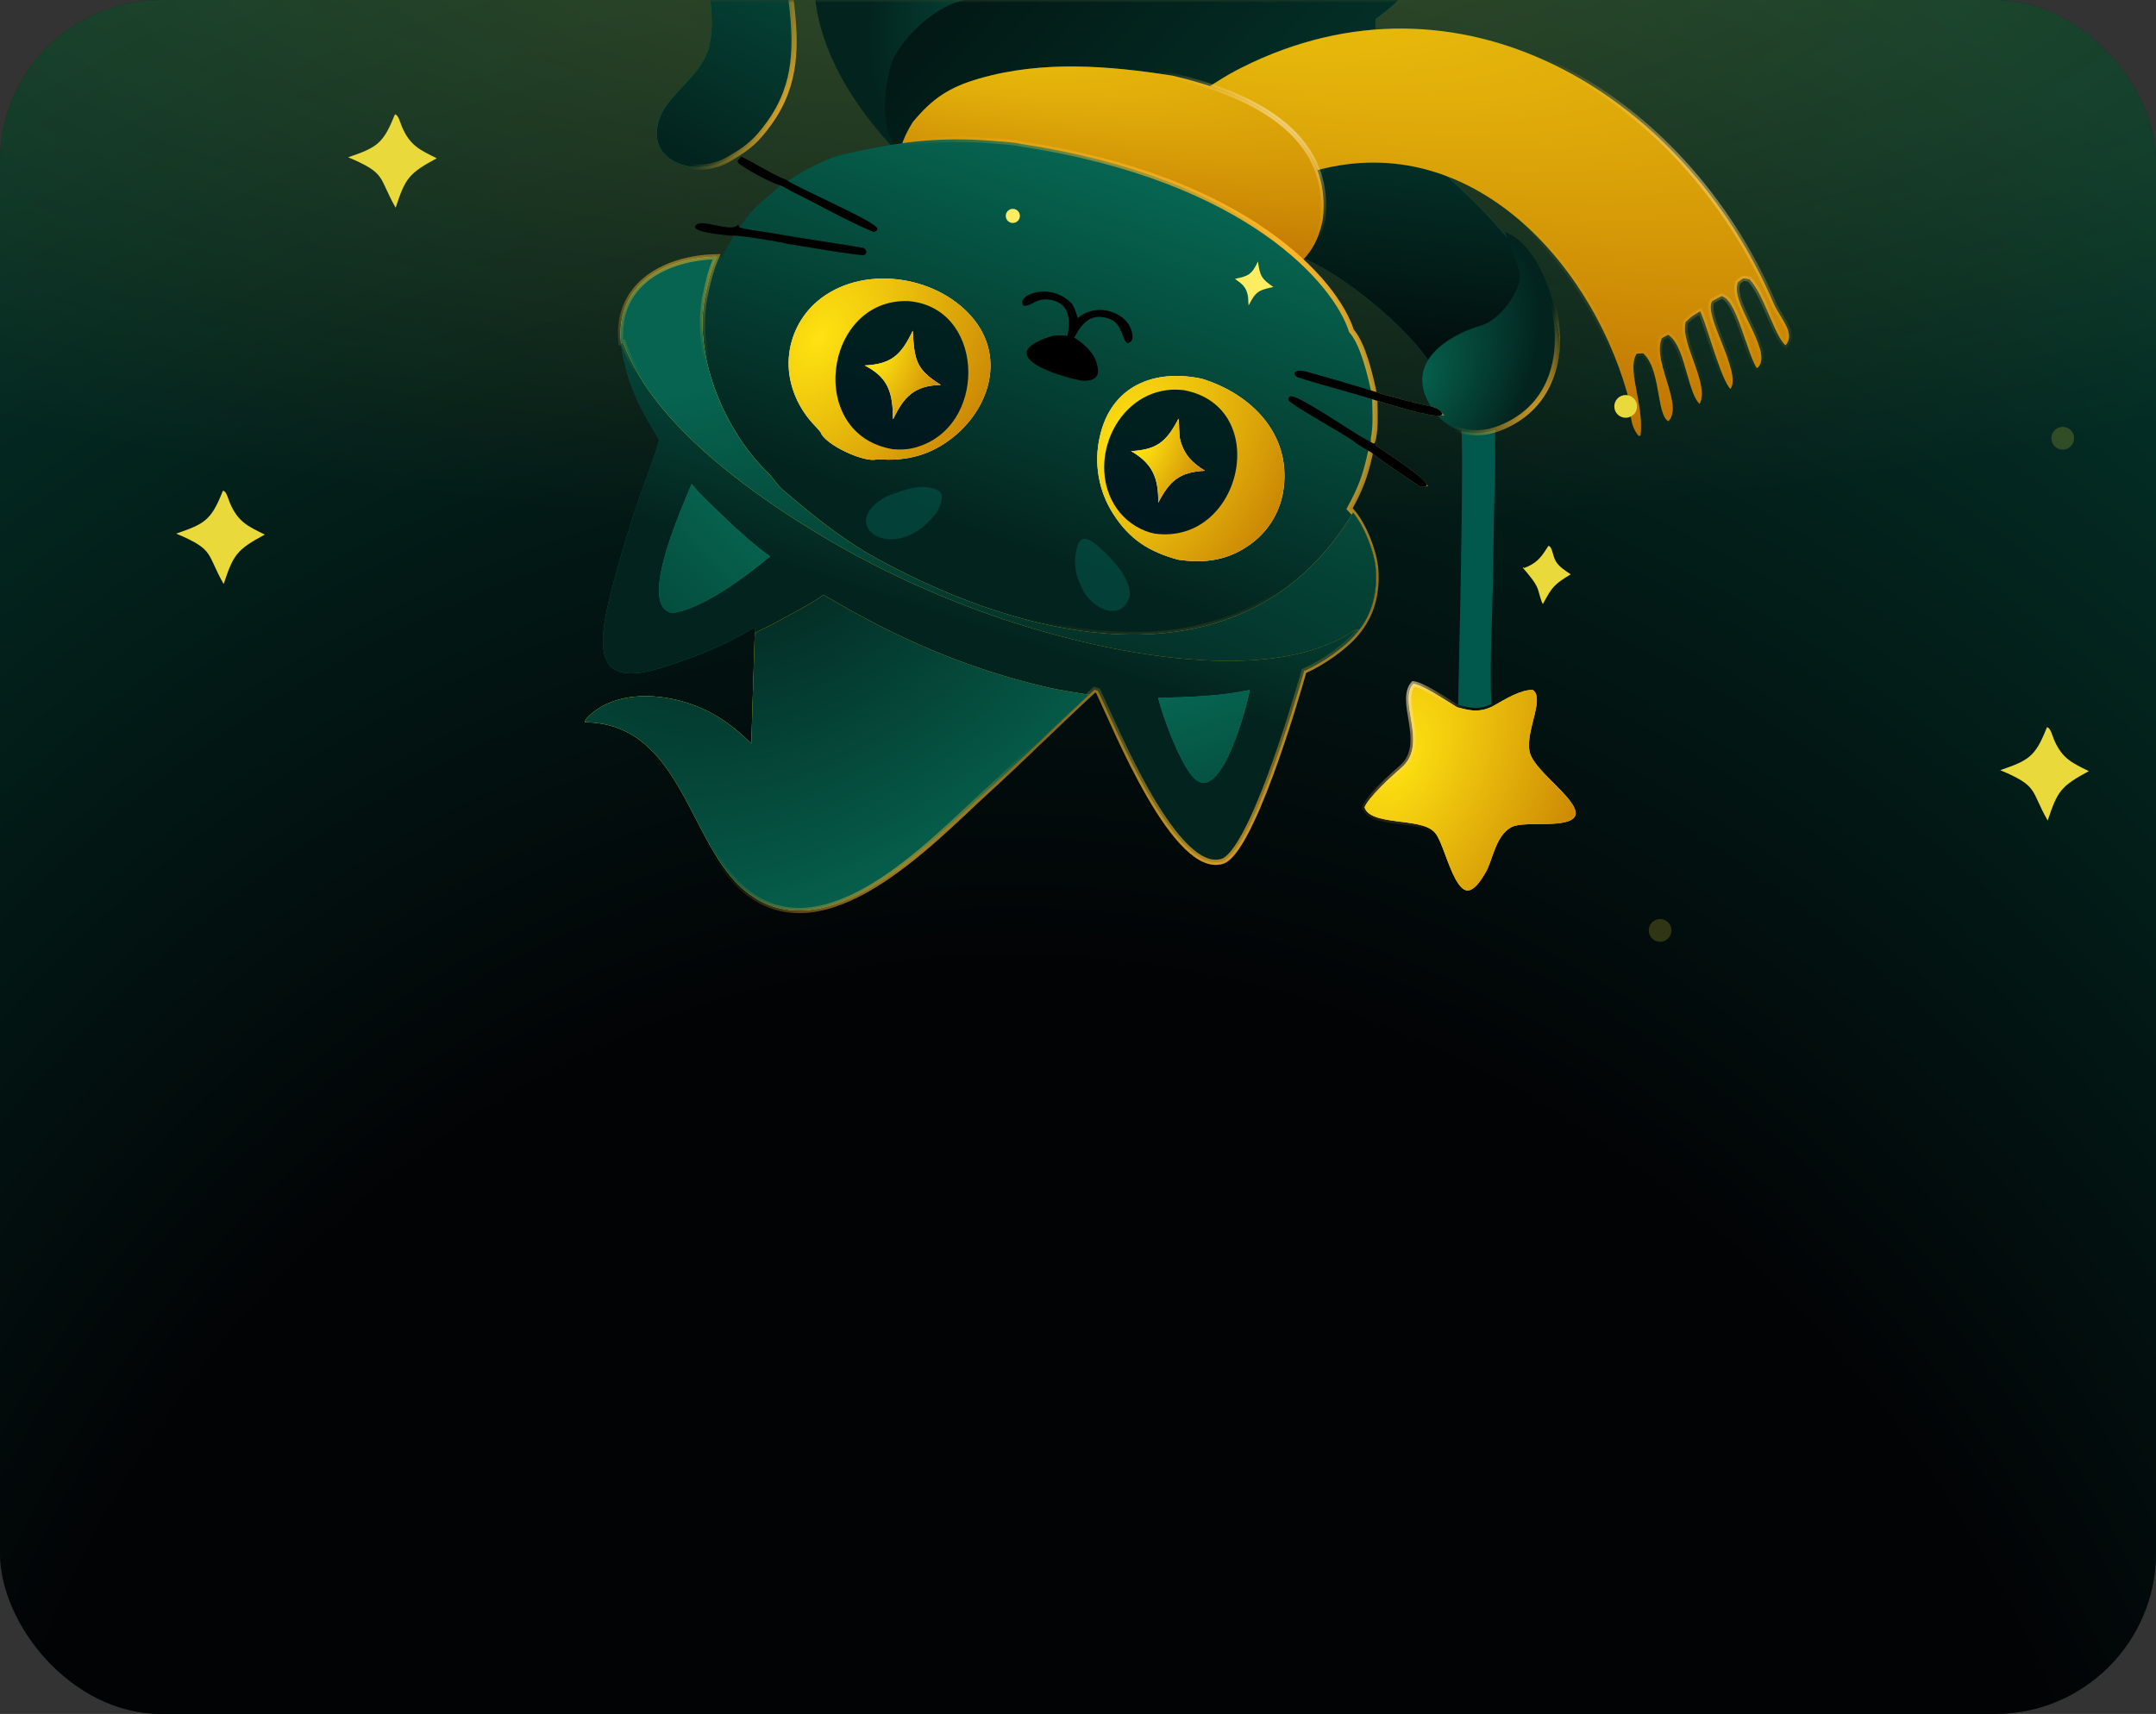
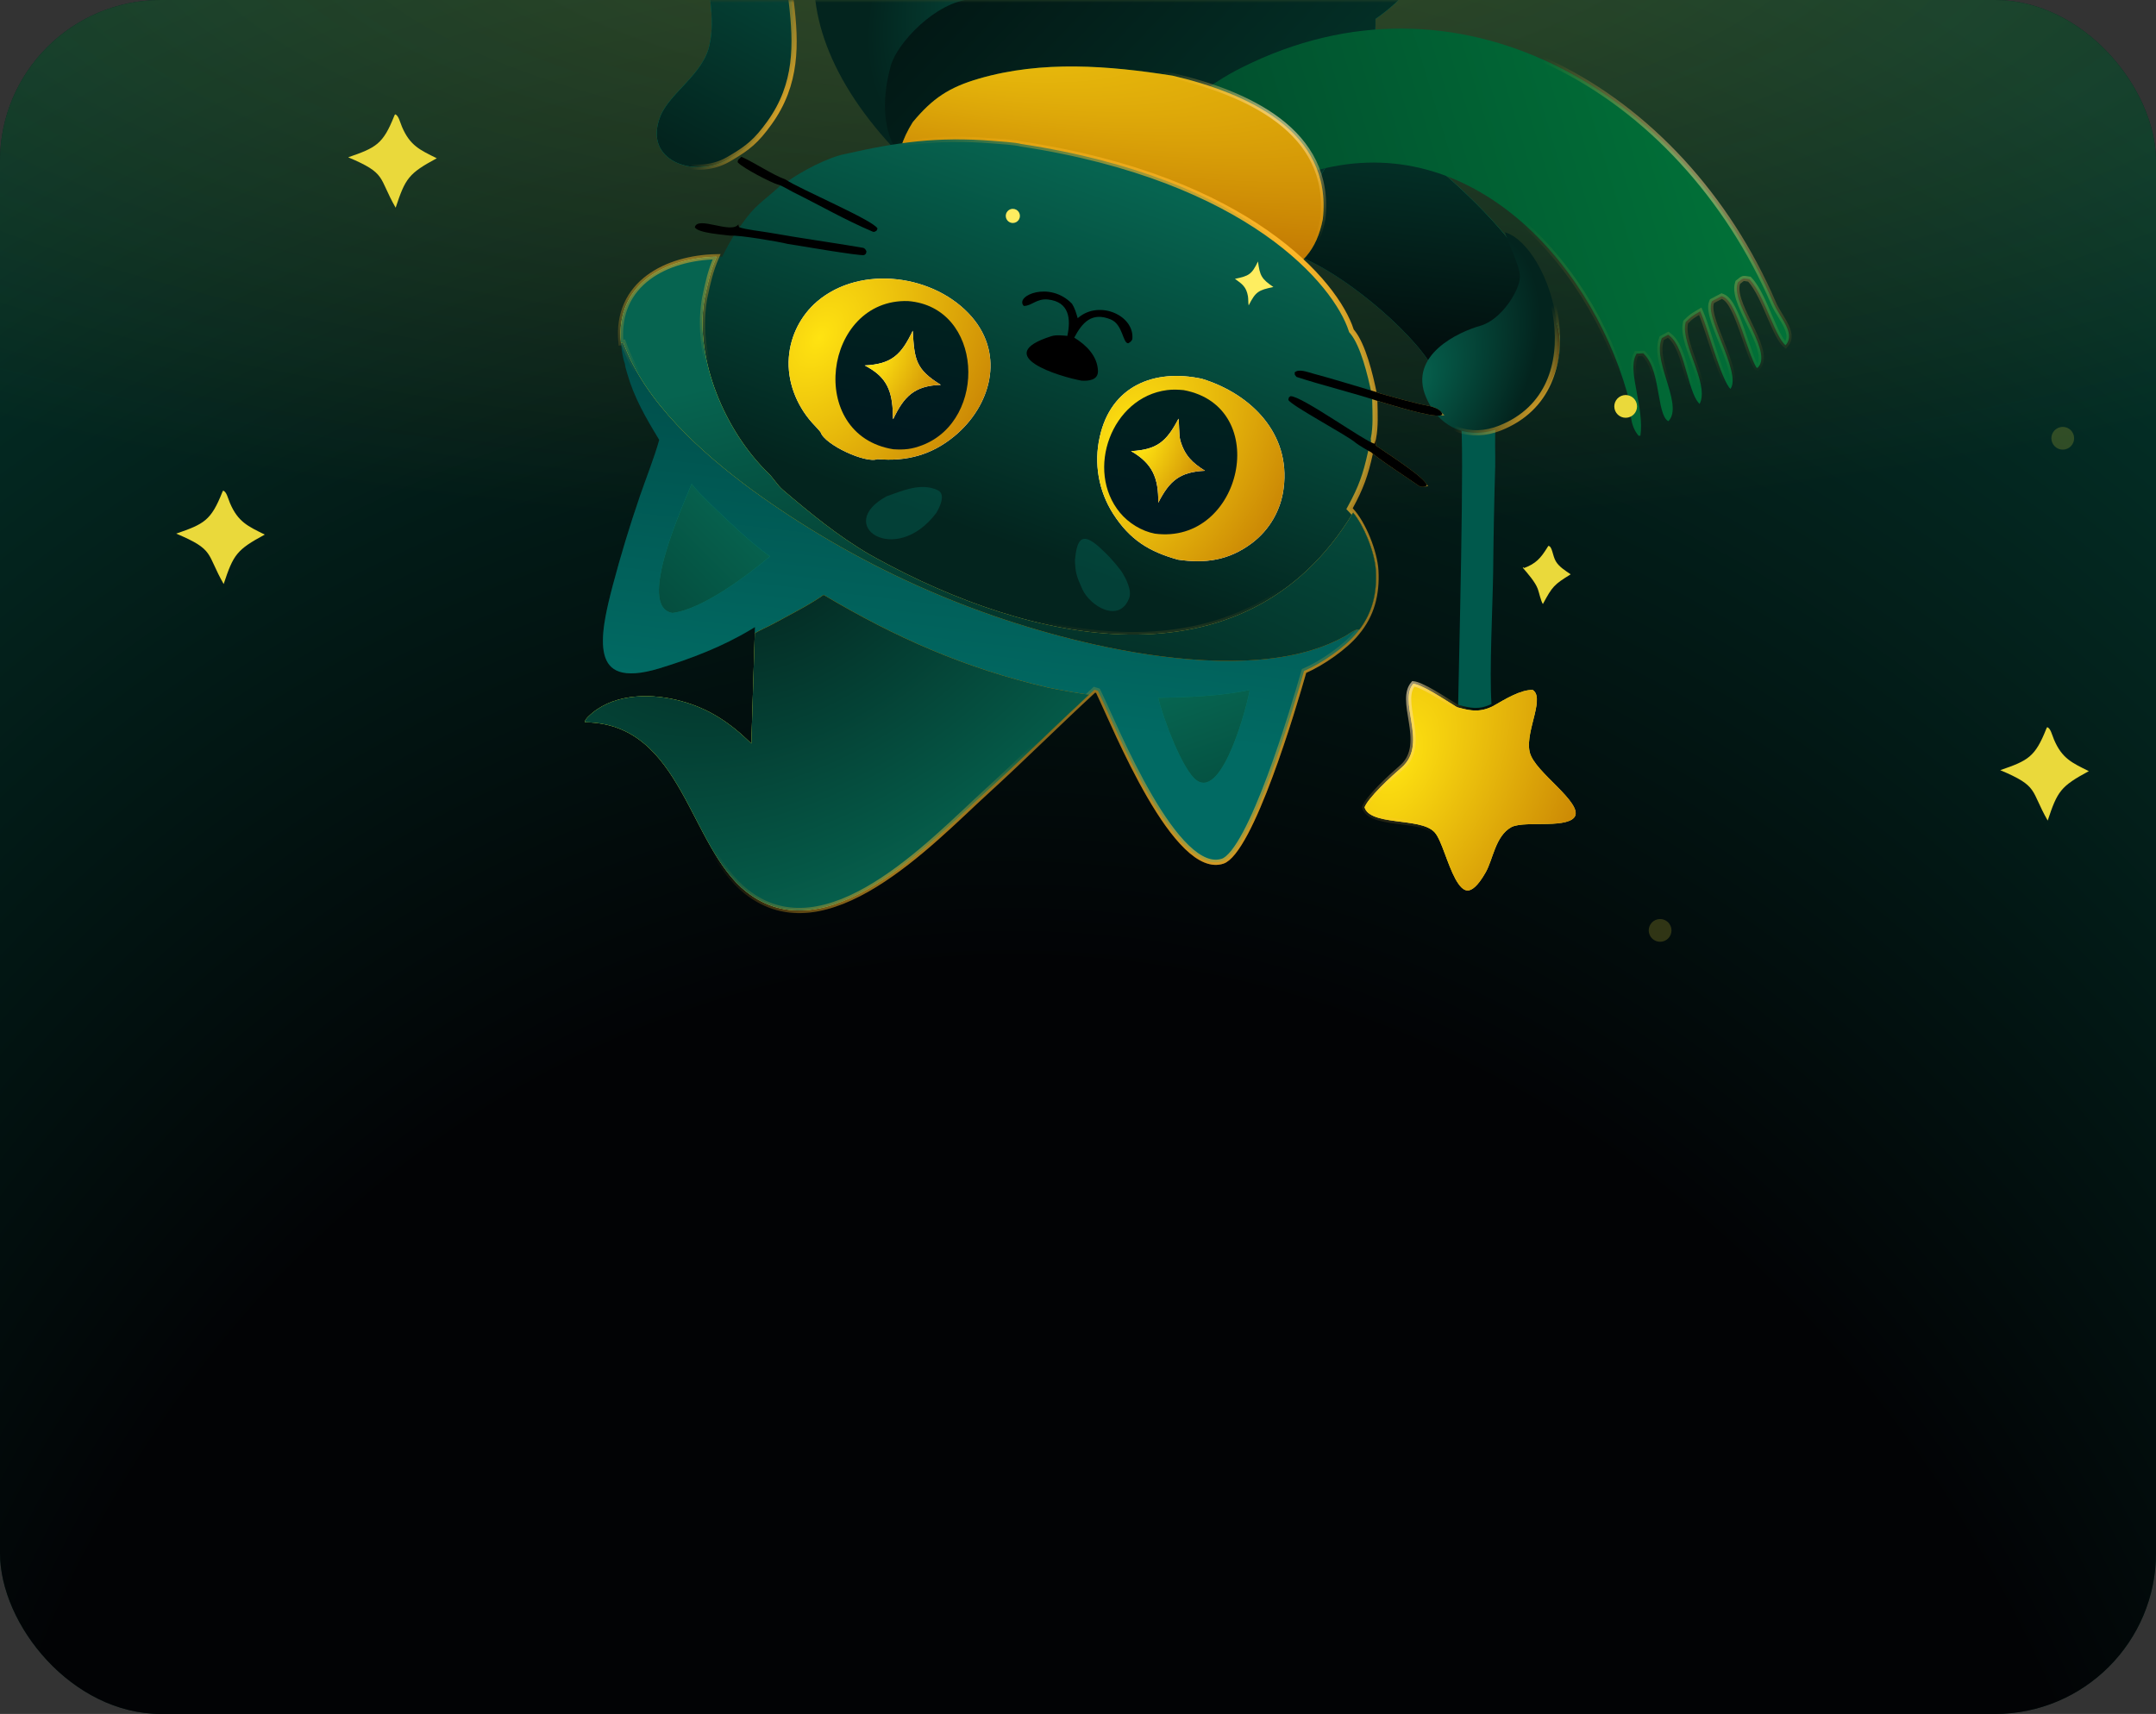
<svg xmlns="http://www.w3.org/2000/svg" width="415" height="330" viewBox="0 0 415 330" fill="none">
  <rect x="0" y="0" width="415" height="330" fill="#333333" stroke="none" />
  <g data-figma-bg-blur-radius="50">
    <rect width="415" height="330" rx="31" fill="#082820" />
    <rect width="415" height="330" rx="31" fill="url(#paint0_radial_703_3153)" />
    <rect width="415" height="330" rx="31" fill="url(#paint1_radial_703_3153)" fill-opacity="0.2" />
  </g>
  <mask id="mask0_703_3153" style="mask-type:alpha" maskUnits="userSpaceOnUse" x="0" y="0" width="415" height="330">
    <g data-figma-bg-blur-radius="50">
      <rect width="415" height="330" rx="31" fill="#082820" />
      <rect width="415" height="330" rx="31" fill="url(#paint2_radial_703_3153)" />
      <rect width="415" height="330" rx="31" fill="url(#paint3_radial_703_3153)" fill-opacity="0.2" />
    </g>
  </mask>
  <g mask="url(#mask0_703_3153)">
-     <path d="M156.372 138.245L156.58 138.381C156.775 139.567 156.542 140.687 156.698 142.167C157.17 146.637 157.936 151.13 158.088 155.613C156.706 151.615 154.592 143.542 154.975 139.386L155.015 138.981L154.745 138.89L154.606 138.375C155.399 138.397 155.645 138.49 156.372 138.245Z" fill="#004744" />
    <path d="M242.777 46.654C222.77 35.856 201.05 29.718 178.335 32.534C177.313 32.66 174.471 33.125 173.563 33.07C172.105 28.556 168.173 21.288 165.855 16.973C159.683 5.48 153.251 -10.747 153.088 -23.975C153.651 -32.131 155.077 -42.594 159.203 -49.839C163.932 -56.566 173.125 -59.3 181.029 -58.214C183.004 -58.43 190.262 -57.764 192.004 -56.947L193.584 -56.707L195.709 -55.761L198.038 -54.14C202.171 -53.05 204.599 -53.007 208.999 -51.476C212.527 -53.554 214.713 -53.968 218.784 -54.198L220.548 -54.146C223.175 -53.889 224.978 -53.48 227.538 -52.915C229.053 -52.469 229.73 -52.137 231.147 -51.465C232.813 -50.383 233.265 -49.811 234.423 -48.259C241.404 -48.191 247.101 -48.495 254.249 -48.05C256.901 -48.165 272.14 -47.269 273.824 -46.101C279.125 -45.316 283.154 -42.612 280.867 -36.479C279.352 -32.419 275.558 -30.137 271.734 -28.475C274.993 -23.977 276.384 -16.837 275.41 -11.389C274.222 -4.746 270.135 -0.102 264.762 3.648C264.867 9.158 263.63 16.067 261.24 21.065C259.6 25.593 247.274 46.5 242.777 46.654Z" fill="#007C62" />
    <path d="M242.777 46.654C222.77 35.856 201.05 29.718 178.335 32.534C177.313 32.66 174.471 33.125 173.563 33.07C172.105 28.556 168.173 21.288 165.855 16.973C159.683 5.48 153.251 -10.747 153.088 -23.975C153.651 -32.131 155.077 -42.594 159.203 -49.839C163.932 -56.566 173.125 -59.3 181.029 -58.214C183.004 -58.43 190.262 -57.764 192.004 -56.947L193.584 -56.707L195.709 -55.761L198.038 -54.14C202.171 -53.05 204.599 -53.007 208.999 -51.476C212.527 -53.554 214.713 -53.968 218.784 -54.198L220.548 -54.146C223.175 -53.889 224.978 -53.48 227.538 -52.915C229.053 -52.469 229.73 -52.137 231.147 -51.465C232.813 -50.383 233.265 -49.811 234.423 -48.259C241.404 -48.191 247.101 -48.495 254.249 -48.05C256.901 -48.165 272.14 -47.269 273.824 -46.101C279.125 -45.316 283.154 -42.612 280.867 -36.479C279.352 -32.419 275.558 -30.137 271.734 -28.475C274.993 -23.977 276.384 -16.837 275.41 -11.389C274.222 -4.746 270.135 -0.102 264.762 3.648C264.867 9.158 263.63 16.067 261.24 21.065C259.6 25.593 247.274 46.5 242.777 46.654Z" fill="url(#paint4_linear_703_3153)" />
    <path d="M208.532 -19.115C206.112 -30.639 196.846 -35.172 187.252 -33.461C153.97 -27.523 145.835 1.627 173.149 29.732C173.149 29.732 168.173 24.66 171.473 12.63C172.634 8.399 180.028 0.337 187.016 -0.174C194.003 -0.684 211.558 -4.71 208.532 -19.115Z" fill="url(#paint5_radial_703_3153)" />
    <path d="M288.049 81.97C284.888 81.815 284.112 81.58 281.145 81.09C277.436 79.727 278.862 75.567 276.888 72.178C276.594 71.753 275.116 69.555 274.818 69.278C269.89 61.971 254.74 49.302 245.467 48.025C244.753 47.666 243.409 47.043 242.778 46.654C247.275 46.5 259.6 25.593 261.241 21.065C261.882 21.472 262.521 21.884 263.157 22.299C276.429 30.968 294.83 46.512 299.706 62.367C302.085 70.104 296.769 80.379 288.049 81.97Z" fill="url(#paint6_linear_703_3153)" />
    <path d="M288.049 81.97C284.888 81.815 284.112 81.58 281.145 81.09C277.436 79.727 278.862 75.567 276.888 72.178C276.594 71.753 275.116 69.555 274.818 69.278C269.89 61.971 254.74 49.302 245.467 48.025C244.753 47.666 243.409 47.043 242.778 46.654C247.275 46.5 259.6 25.593 261.241 21.065C261.882 21.472 262.521 21.884 263.157 22.299C276.429 30.968 294.83 46.512 299.706 62.367C302.085 70.104 296.769 80.379 288.049 81.97Z" fill="url(#paint7_linear_703_3153)" />
    <path d="M315.758 83.881C316.124 81.279 315.573 78.334 315.056 75.575C314.788 74.147 314.531 72.764 314.443 71.549C314.356 70.345 314.428 69.219 314.89 68.343L315.022 68.092L315.305 68.077L316.083 68.035L316.306 68.023L316.463 68.181C317.379 69.094 317.955 70.382 318.363 71.747C318.772 73.116 319.03 74.625 319.275 76.011C319.523 77.417 319.755 78.681 320.105 79.634C320.405 80.452 320.746 80.911 321.142 81.099C321.776 80.437 322.011 79.538 321.971 78.412C321.926 77.161 321.546 75.712 321.082 74.166C320.625 72.645 320.084 71.026 319.77 69.522C319.457 68.022 319.345 66.535 319.816 65.278L319.882 65.101L320.047 65.012L320.816 64.599L321.104 64.444L321.361 64.645C322.244 65.336 322.878 66.478 323.387 67.74C323.9 69.013 324.315 70.489 324.715 71.907C325.12 73.339 325.508 74.71 325.972 75.829C326.337 76.709 326.724 77.365 327.146 77.771C327.55 77.01 327.648 76.064 327.522 74.953C327.372 73.626 326.913 72.141 326.375 70.608C325.845 69.096 325.233 67.522 324.823 66.094C324.416 64.674 324.171 63.285 324.447 62.137L324.481 61.999L324.581 61.899C325.024 61.461 325.302 61.2 325.612 60.967C325.918 60.738 326.248 60.541 326.778 60.224L327.268 59.931L327.494 60.455C327.856 61.294 328.297 62.602 328.78 64.081C329.266 65.57 329.799 67.245 330.349 68.846C330.899 70.448 331.461 71.957 332.001 73.11C332.271 73.687 332.529 74.16 332.77 74.506C332.883 74.67 332.985 74.791 333.07 74.879C333.494 74.346 333.611 73.469 333.416 72.211C333.191 70.765 332.585 69.021 331.891 67.223C331.206 65.448 330.43 63.611 329.914 62.055C329.654 61.273 329.452 60.537 329.356 59.891C329.262 59.258 329.259 58.643 329.47 58.146L329.54 57.982L329.697 57.899L331.193 57.113L331.393 57.008L331.604 57.089C332.031 57.252 332.4 57.586 332.72 57.983C333.044 58.386 333.35 58.894 333.64 59.461C334.22 60.595 334.769 62.033 335.291 63.505C335.82 64.996 336.313 66.499 336.805 67.841C337.262 69.087 337.693 70.119 338.101 70.785L338.282 70.835C338.972 70.197 339.154 69.28 338.957 68.067C338.741 66.738 338.086 65.179 337.31 63.536C336.547 61.921 335.663 60.218 335.062 58.693C334.76 57.925 334.519 57.178 334.397 56.483C334.276 55.791 334.267 55.116 334.462 54.512L334.51 54.358L334.64 54.263C334.865 54.097 335.001 53.981 335.106 53.894C335.189 53.826 335.327 53.705 335.504 53.65C335.697 53.589 335.879 53.62 335.991 53.638C336.128 53.66 336.284 53.691 336.55 53.725L336.729 53.747L336.853 53.879C337.622 54.701 338.314 55.881 338.952 57.164C339.593 58.453 340.2 59.891 340.783 61.241C341.37 62.601 341.93 63.868 342.487 64.856C342.765 65.35 343.034 65.759 343.296 66.068C343.441 66.241 343.577 66.372 343.702 66.47C344.142 65.954 344.329 65.445 344.363 64.937C344.405 64.32 344.227 63.656 343.9 62.932C343.574 62.207 343.12 61.468 342.65 60.697C342.246 60.034 341.828 59.346 341.504 58.658L341.371 58.363C332.595 37.982 317.323 21.262 298.971 12.394C280.917 3.67 259.872 2.536 239.041 12.997L238.05 13.504C236.243 14.444 234.464 15.576 232.665 16.726C230.89 17.86 229.094 19.009 227.267 19.978L222.814 23.912C234.255 26.486 241.365 29.3 252.283 33.127C267.184 28.655 280.568 32.79 291.131 41.259C301.718 49.748 309.485 62.596 313.176 75.541C313.641 77.166 313.7 78.826 313.91 80.219C314.114 81.575 314.464 82.795 315.411 83.904L315.758 83.881Z" fill="url(#paint8_linear_703_3153)" />
-     <path d="M315.758 83.881C316.124 81.279 315.573 78.334 315.056 75.575C314.788 74.147 314.531 72.764 314.443 71.549C314.356 70.345 314.428 69.219 314.89 68.343L315.022 68.092L315.305 68.077L316.083 68.035L316.306 68.023L316.463 68.181C317.379 69.094 317.955 70.382 318.363 71.747C318.772 73.116 319.03 74.625 319.275 76.011C319.523 77.417 319.755 78.681 320.105 79.634C320.405 80.452 320.746 80.911 321.142 81.099C321.776 80.437 322.011 79.538 321.971 78.412C321.926 77.161 321.546 75.712 321.082 74.166C320.625 72.645 320.084 71.026 319.77 69.522C319.457 68.022 319.345 66.535 319.816 65.278L319.882 65.101L320.047 65.012L320.816 64.599L321.104 64.444L321.361 64.645C322.244 65.336 322.878 66.478 323.387 67.74C323.9 69.013 324.315 70.489 324.715 71.907C325.12 73.339 325.508 74.71 325.972 75.829C326.337 76.709 326.724 77.365 327.146 77.771C327.55 77.01 327.648 76.064 327.522 74.953C327.372 73.626 326.913 72.141 326.375 70.608C325.845 69.096 325.233 67.522 324.823 66.094C324.416 64.674 324.171 63.285 324.447 62.137L324.481 61.999L324.581 61.899C325.024 61.461 325.302 61.2 325.612 60.967C325.918 60.738 326.248 60.541 326.778 60.224L327.268 59.931L327.494 60.455C327.856 61.294 328.297 62.602 328.78 64.081C329.266 65.57 329.799 67.245 330.349 68.846C330.899 70.448 331.461 71.957 332.001 73.11C332.271 73.687 332.529 74.16 332.77 74.506C332.883 74.67 332.985 74.791 333.07 74.879C333.494 74.346 333.611 73.469 333.416 72.211C333.191 70.765 332.585 69.021 331.891 67.223C331.206 65.448 330.43 63.611 329.914 62.055C329.654 61.273 329.452 60.537 329.356 59.891C329.262 59.258 329.259 58.643 329.47 58.146L329.54 57.982L329.697 57.899L331.193 57.113L331.393 57.008L331.604 57.089C332.031 57.252 332.4 57.586 332.72 57.983C333.044 58.386 333.35 58.894 333.64 59.461C334.22 60.595 334.769 62.033 335.291 63.505C335.82 64.996 336.313 66.499 336.805 67.841C337.262 69.087 337.693 70.119 338.101 70.785L338.282 70.835C338.972 70.197 339.154 69.28 338.957 68.067C338.741 66.738 338.086 65.179 337.31 63.536C336.547 61.921 335.663 60.218 335.062 58.693C334.76 57.925 334.519 57.178 334.397 56.483C334.276 55.791 334.267 55.116 334.462 54.512L334.51 54.358L334.64 54.263C334.865 54.097 335.001 53.981 335.106 53.894C335.189 53.826 335.327 53.705 335.504 53.65C335.697 53.589 335.879 53.62 335.991 53.638C336.128 53.66 336.284 53.691 336.55 53.725L336.729 53.747L336.853 53.879C337.622 54.701 338.314 55.881 338.952 57.164C339.593 58.453 340.2 59.891 340.783 61.241C341.37 62.601 341.93 63.868 342.487 64.856C342.765 65.35 343.034 65.759 343.296 66.068C343.441 66.241 343.577 66.372 343.702 66.47C344.142 65.954 344.329 65.445 344.363 64.937C344.405 64.32 344.227 63.656 343.9 62.932C343.574 62.207 343.12 61.468 342.65 60.697C342.246 60.034 341.828 59.346 341.504 58.658L341.371 58.363C332.595 37.982 317.323 21.262 298.971 12.394C280.917 3.67 259.872 2.536 239.041 12.997L238.05 13.504C236.243 14.444 234.464 15.576 232.665 16.726C230.89 17.86 229.094 19.009 227.267 19.978L222.814 23.912C234.255 26.486 241.365 29.3 252.283 33.127C267.184 28.655 280.568 32.79 291.131 41.259C301.718 49.748 309.485 62.596 313.176 75.541C313.641 77.166 313.7 78.826 313.91 80.219C314.114 81.575 314.464 82.795 315.411 83.904L315.758 83.881Z" fill="url(#paint9_radial_703_3153)" />
    <path d="M315.758 83.881C316.124 81.279 315.573 78.334 315.056 75.575C314.788 74.147 314.531 72.764 314.443 71.549C314.356 70.345 314.428 69.219 314.89 68.343L315.022 68.092L315.305 68.077L316.083 68.035L316.306 68.023L316.463 68.181C317.379 69.094 317.955 70.382 318.363 71.747C318.772 73.116 319.03 74.625 319.275 76.011C319.523 77.417 319.755 78.681 320.105 79.634C320.405 80.452 320.746 80.911 321.142 81.099C321.776 80.437 322.011 79.538 321.971 78.412C321.926 77.161 321.546 75.712 321.082 74.166C320.625 72.645 320.084 71.026 319.77 69.522C319.457 68.022 319.345 66.535 319.816 65.278L319.882 65.101L320.047 65.012L320.816 64.599L321.104 64.444L321.361 64.645C322.244 65.336 322.878 66.478 323.387 67.74C323.9 69.013 324.315 70.489 324.715 71.907C325.12 73.339 325.508 74.71 325.972 75.829C326.337 76.709 326.724 77.365 327.146 77.771C327.55 77.01 327.648 76.064 327.522 74.953C327.372 73.626 326.913 72.141 326.375 70.608C325.845 69.096 325.233 67.522 324.823 66.094C324.416 64.674 324.171 63.285 324.447 62.137L324.481 61.999L324.581 61.899C325.024 61.461 325.302 61.2 325.612 60.967C325.918 60.738 326.248 60.541 326.778 60.224L327.268 59.931L327.494 60.455C327.856 61.294 328.297 62.602 328.78 64.081C329.266 65.57 329.799 67.245 330.349 68.846C330.899 70.448 331.461 71.957 332.001 73.11C332.271 73.687 332.529 74.16 332.77 74.506C332.883 74.67 332.985 74.791 333.07 74.879C333.494 74.346 333.611 73.469 333.416 72.211C333.191 70.765 332.585 69.021 331.891 67.223C331.206 65.448 330.43 63.611 329.914 62.055C329.654 61.273 329.452 60.537 329.356 59.891C329.262 59.258 329.259 58.643 329.47 58.146L329.54 57.982L329.697 57.899L331.193 57.113L331.393 57.008L331.604 57.089C332.031 57.252 332.4 57.586 332.72 57.983C333.044 58.386 333.35 58.894 333.64 59.461C334.22 60.595 334.769 62.033 335.291 63.505C335.82 64.996 336.313 66.499 336.805 67.841C337.262 69.087 337.693 70.119 338.101 70.785L338.282 70.835C338.972 70.197 339.154 69.28 338.957 68.067C338.741 66.738 338.086 65.179 337.31 63.536C336.547 61.921 335.663 60.218 335.062 58.693C334.76 57.925 334.519 57.178 334.397 56.483C334.276 55.791 334.267 55.116 334.462 54.512L334.51 54.358L334.64 54.263C334.865 54.097 335.001 53.981 335.106 53.894C335.189 53.826 335.327 53.705 335.504 53.65C335.697 53.589 335.879 53.62 335.991 53.638C336.128 53.66 336.284 53.691 336.55 53.725L336.729 53.747L336.853 53.879C337.622 54.701 338.314 55.881 338.952 57.164C339.593 58.453 340.2 59.891 340.783 61.241C341.37 62.601 341.93 63.868 342.487 64.856C342.765 65.35 343.034 65.759 343.296 66.068C343.441 66.241 343.577 66.372 343.702 66.47C344.142 65.954 344.329 65.445 344.363 64.937C344.405 64.32 344.227 63.656 343.9 62.932C343.574 62.207 343.12 61.468 342.65 60.697C342.246 60.034 341.828 59.346 341.504 58.658L341.371 58.363C332.595 37.982 317.323 21.262 298.971 12.394C280.917 3.67 259.872 2.536 239.041 12.997L238.05 13.504C236.243 14.444 234.464 15.576 232.665 16.726C230.89 17.86 229.094 19.009 227.267 19.978L222.814 23.912C234.255 26.486 241.365 29.3 252.283 33.127C267.184 28.655 280.568 32.79 291.131 41.259C301.718 49.748 309.485 62.596 313.176 75.541C313.641 77.166 313.7 78.826 313.91 80.219C314.114 81.575 314.464 82.795 315.411 83.904L315.758 83.881Z" stroke="url(#paint10_radial_703_3153)" />
    <path d="M245.226 53.438C247.898 52.411 249.927 51.084 251.434 49.332C253.011 47.499 254.048 45.169 254.63 42.152C255.552 33.627 251.853 27.582 246.163 23.232C240.447 18.863 232.738 16.222 225.739 14.578C213.324 12.616 200.584 11.617 188.46 15.131L188.46 15.132C185.554 15.973 183.313 16.93 181.326 18.241C179.346 19.549 177.597 21.224 175.688 23.527C173.616 26.846 172.734 29.853 172.847 32.812C172.954 35.638 173.97 38.472 175.811 41.539C176.693 40.823 177.911 39.896 178.833 39.471L178.833 39.471C188.439 35.027 202.277 33.458 215.092 35.553C227.741 37.621 239.525 43.284 245.226 53.438Z" fill="#125A2E" />
    <path d="M245.226 53.438C247.898 52.411 249.927 51.084 251.434 49.332C253.011 47.499 254.048 45.169 254.63 42.152C255.552 33.627 251.853 27.582 246.163 23.232C240.447 18.863 232.738 16.222 225.739 14.578C213.324 12.616 200.584 11.617 188.46 15.131L188.46 15.132C185.554 15.973 183.313 16.93 181.326 18.241C179.346 19.549 177.597 21.224 175.688 23.527C173.616 26.846 172.734 29.853 172.847 32.812C172.954 35.638 173.97 38.472 175.811 41.539C176.693 40.823 177.911 39.896 178.833 39.471L178.833 39.471C188.439 35.027 202.277 33.458 215.092 35.553C227.741 37.621 239.525 43.284 245.226 53.438Z" fill="url(#paint11_radial_703_3153)" />
    <path d="M245.226 53.438C247.898 52.411 249.927 51.084 251.434 49.332C253.011 47.499 254.048 45.169 254.63 42.152C255.552 33.627 251.853 27.582 246.163 23.232C240.447 18.863 232.738 16.222 225.739 14.578C213.324 12.616 200.584 11.617 188.46 15.131L188.46 15.132C185.554 15.973 183.313 16.93 181.326 18.241C179.346 19.549 177.597 21.224 175.688 23.527C173.616 26.846 172.734 29.853 172.847 32.812C172.954 35.638 173.97 38.472 175.811 41.539C176.693 40.823 177.911 39.896 178.833 39.471L178.833 39.471C188.439 35.027 202.277 33.458 215.092 35.553C227.741 37.621 239.525 43.284 245.226 53.438Z" stroke="url(#paint12_radial_703_3153)" />
    <path d="M140.156 30.706C136.902 32.577 132.743 32.62 129.858 31.126C128.425 30.384 127.326 29.275 126.786 27.842C126.246 26.411 126.239 24.598 127.101 22.403C127.531 21.308 128.257 20.25 129.145 19.177C130.036 18.101 131.059 17.048 132.084 15.933C134.097 13.745 136.108 11.341 136.611 8.408C137.148 6.059 137.061 3.305 136.78 0.59C136.502 -2.099 136.013 -4.89 135.736 -7.155C134.375 -18.259 135.332 -26.632 139.07 -33.303C142.64 -39.673 148.789 -44.564 158.075 -48.788C154.431 -41.547 153.128 -31.753 152.594 -24.072C149.751 -15.772 151.393 -7.496 152.327 0.448C153.267 8.452 153.509 16.179 148.088 23.683C146.833 25.42 145.823 26.61 144.65 27.645C143.622 28.552 142.456 29.352 140.865 30.294L140.156 30.706Z" fill="url(#paint13_linear_703_3153)" />
    <path d="M140.156 30.706C136.902 32.577 132.743 32.62 129.858 31.126C128.425 30.384 127.326 29.275 126.786 27.842C126.246 26.411 126.239 24.598 127.101 22.403C127.531 21.308 128.257 20.25 129.145 19.177C130.036 18.101 131.059 17.048 132.084 15.933C134.097 13.745 136.108 11.341 136.611 8.408C137.148 6.059 137.061 3.305 136.78 0.59C136.502 -2.099 136.013 -4.89 135.736 -7.155C134.375 -18.259 135.332 -26.632 139.07 -33.303C142.64 -39.673 148.789 -44.564 158.075 -48.788C154.431 -41.547 153.128 -31.753 152.594 -24.072C149.751 -15.772 151.393 -7.496 152.327 0.448C153.267 8.452 153.509 16.179 148.088 23.683C146.833 25.42 145.823 26.61 144.65 27.645C143.622 28.552 142.456 29.352 140.865 30.294L140.156 30.706Z" fill="url(#paint14_linear_703_3153)" />
    <path d="M140.156 30.706C136.902 32.577 132.743 32.62 129.858 31.126C128.425 30.384 127.326 29.275 126.786 27.842C126.246 26.411 126.239 24.598 127.101 22.403C127.531 21.308 128.257 20.25 129.145 19.177C130.036 18.101 131.059 17.048 132.084 15.933C134.097 13.745 136.108 11.341 136.611 8.408C137.148 6.059 137.061 3.305 136.78 0.59C136.502 -2.099 136.013 -4.89 135.736 -7.155C134.375 -18.259 135.332 -26.632 139.07 -33.303C142.64 -39.673 148.789 -44.564 158.075 -48.788C154.431 -41.547 153.128 -31.753 152.594 -24.072C149.751 -15.772 151.393 -7.496 152.327 0.448C153.267 8.452 153.509 16.179 148.088 23.683C146.833 25.42 145.823 26.61 144.65 27.645C143.622 28.552 142.456 29.352 140.865 30.294L140.156 30.706Z" stroke="url(#paint15_radial_703_3153)" />
    <path d="M282.507 171.452C282.131 171.455 281.749 171.282 281.344 170.898C280.935 170.511 280.539 169.941 280.153 169.235C279.381 167.82 278.716 165.984 278.08 164.285C277.765 163.445 277.456 162.638 277.149 161.953C276.845 161.279 276.522 160.676 276.165 160.275C275.421 159.437 274.172 159.002 272.844 158.716C271.5 158.427 269.928 158.265 268.467 158.066C266.979 157.864 265.598 157.622 264.534 157.183C263.531 156.77 262.895 156.22 262.661 155.44C262.805 155.052 263.145 154.511 263.658 153.861C264.214 153.156 264.927 152.374 265.687 151.6C267.205 150.051 268.879 148.556 269.764 147.798C272.529 145.432 272.152 141.986 271.673 138.951C271.426 137.389 271.148 135.93 271.147 134.622C271.147 133.412 271.386 132.418 272.048 131.657C272.386 131.689 272.876 131.836 273.5 132.108C274.228 132.425 275.063 132.873 275.918 133.37C276.771 133.865 277.634 134.402 278.415 134.893C279.191 135.381 279.896 135.831 280.418 136.139L280.477 136.173L280.543 136.191L281.411 136.415C282.26 136.625 283.061 136.778 283.869 136.798C284.964 136.825 286.053 136.606 287.308 136L287.323 135.993L287.338 135.984C288.473 135.336 289.841 134.507 291.246 133.855C292.612 133.221 293.933 132.799 295.035 132.845C295.542 133.182 295.781 133.717 295.825 134.49C295.872 135.333 295.68 136.376 295.401 137.551C295.128 138.698 294.77 139.979 294.542 141.191C294.312 142.408 294.195 143.641 294.429 144.735C294.657 145.802 295.474 146.94 296.443 148.048C297.424 149.17 298.645 150.352 299.764 151.486C300.898 152.636 301.928 153.736 302.587 154.739C303.263 155.767 303.442 156.53 303.195 157.089C302.961 157.619 302.372 158.008 301.389 158.264C300.422 158.516 299.198 158.606 297.89 158.641C296.624 158.674 295.204 158.657 294.032 158.703C292.856 158.75 291.739 158.863 290.989 159.214L290.976 159.221L290.963 159.227C289.335 160.11 288.45 161.742 287.794 163.372C287.466 164.187 287.179 165.047 286.896 165.826C286.609 166.619 286.321 167.342 285.976 167.95C285.224 169.278 284.552 170.167 283.957 170.718C283.364 171.268 282.885 171.449 282.507 171.452Z" fill="#EAD93B" />
    <path d="M282.507 171.452C282.131 171.455 281.749 171.282 281.344 170.898C280.935 170.511 280.539 169.941 280.153 169.235C279.381 167.82 278.716 165.984 278.08 164.285C277.765 163.445 277.456 162.638 277.149 161.953C276.845 161.279 276.522 160.676 276.165 160.275C275.421 159.437 274.172 159.002 272.844 158.716C271.5 158.427 269.928 158.265 268.467 158.066C266.979 157.864 265.598 157.622 264.534 157.183C263.531 156.77 262.895 156.22 262.661 155.44C262.805 155.052 263.145 154.511 263.658 153.861C264.214 153.156 264.927 152.374 265.687 151.6C267.205 150.051 268.879 148.556 269.764 147.798C272.529 145.432 272.152 141.986 271.673 138.951C271.426 137.389 271.148 135.93 271.147 134.622C271.147 133.412 271.386 132.418 272.048 131.657C272.386 131.689 272.876 131.836 273.5 132.108C274.228 132.425 275.063 132.873 275.918 133.37C276.771 133.865 277.634 134.402 278.415 134.893C279.191 135.381 279.896 135.831 280.418 136.139L280.477 136.173L280.543 136.191L281.411 136.415C282.26 136.625 283.061 136.778 283.869 136.798C284.964 136.825 286.053 136.606 287.308 136L287.323 135.993L287.338 135.984C288.473 135.336 289.841 134.507 291.246 133.855C292.612 133.221 293.933 132.799 295.035 132.845C295.542 133.182 295.781 133.717 295.825 134.49C295.872 135.333 295.68 136.376 295.401 137.551C295.128 138.698 294.77 139.979 294.542 141.191C294.312 142.408 294.195 143.641 294.429 144.735C294.657 145.802 295.474 146.94 296.443 148.048C297.424 149.17 298.645 150.352 299.764 151.486C300.898 152.636 301.928 153.736 302.587 154.739C303.263 155.767 303.442 156.53 303.195 157.089C302.961 157.619 302.372 158.008 301.389 158.264C300.422 158.516 299.198 158.606 297.89 158.641C296.624 158.674 295.204 158.657 294.032 158.703C292.856 158.75 291.739 158.863 290.989 159.214L290.976 159.221L290.963 159.227C289.335 160.11 288.45 161.742 287.794 163.372C287.466 164.187 287.179 165.047 286.896 165.826C286.609 166.619 286.321 167.342 285.976 167.95C285.224 169.278 284.552 170.167 283.957 170.718C283.364 171.268 282.885 171.449 282.507 171.452Z" fill="url(#paint16_radial_703_3153)" />
    <path d="M282.507 171.452C282.131 171.455 281.749 171.282 281.344 170.898C280.935 170.511 280.539 169.941 280.153 169.235C279.381 167.82 278.716 165.984 278.08 164.285C277.765 163.445 277.456 162.638 277.149 161.953C276.845 161.279 276.522 160.676 276.165 160.275C275.421 159.437 274.172 159.002 272.844 158.716C271.5 158.427 269.928 158.265 268.467 158.066C266.979 157.864 265.598 157.622 264.534 157.183C263.531 156.77 262.895 156.22 262.661 155.44C262.805 155.052 263.145 154.511 263.658 153.861C264.214 153.156 264.927 152.374 265.687 151.6C267.205 150.051 268.879 148.556 269.764 147.798C272.529 145.432 272.152 141.986 271.673 138.951C271.426 137.389 271.148 135.93 271.147 134.622C271.147 133.412 271.386 132.418 272.048 131.657C272.386 131.689 272.876 131.836 273.5 132.108C274.228 132.425 275.063 132.873 275.918 133.37C276.771 133.865 277.634 134.402 278.415 134.893C279.191 135.381 279.896 135.831 280.418 136.139L280.477 136.173L280.543 136.191L281.411 136.415C282.26 136.625 283.061 136.778 283.869 136.798C284.964 136.825 286.053 136.606 287.308 136L287.323 135.993L287.338 135.984C288.473 135.336 289.841 134.507 291.246 133.855C292.612 133.221 293.933 132.799 295.035 132.845C295.542 133.182 295.781 133.717 295.825 134.49C295.872 135.333 295.68 136.376 295.401 137.551C295.128 138.698 294.77 139.979 294.542 141.191C294.312 142.408 294.195 143.641 294.429 144.735C294.657 145.802 295.474 146.94 296.443 148.048C297.424 149.17 298.645 150.352 299.764 151.486C300.898 152.636 301.928 153.736 302.587 154.739C303.263 155.767 303.442 156.53 303.195 157.089C302.961 157.619 302.372 158.008 301.389 158.264C300.422 158.516 299.198 158.606 297.89 158.641C296.624 158.674 295.204 158.657 294.032 158.703C292.856 158.75 291.739 158.863 290.989 159.214L290.976 159.221L290.963 159.227C289.335 160.11 288.45 161.742 287.794 163.372C287.466 164.187 287.179 165.047 286.896 165.826C286.609 166.619 286.321 167.342 285.976 167.95C285.224 169.278 284.552 170.167 283.957 170.718C283.364 171.268 282.885 171.449 282.507 171.452Z" stroke="url(#paint17_radial_703_3153)" />
    <path d="M287.09 135.55C284.713 136.698 283.049 136.344 280.672 135.707C280.734 130.803 281.984 83.262 281.145 81.089C284.112 81.579 284.888 81.814 288.049 81.97L287.884 82.149C287.687 84.208 287.86 87.499 287.807 89.711C287.607 96.499 287.476 103.288 287.414 110.078C287.32 116.796 286.659 129.231 287.09 135.55Z" fill="#00594C" />
    <path d="M76.157 39.992C72.764 34.069 74.513 33.444 67.019 30.286C72.402 28.431 73.726 27.761 75.892 22.304L76.035 22.017C76.69 22.117 77.009 23.555 77.373 24.408C78.915 28.024 80.801 28.855 84.073 30.472C78.656 33.402 78.038 34.309 76.157 39.992Z" fill="#EAD93B" />
    <path d="M394.155 157.992C390.762 152.068 392.511 151.444 385.017 148.285C390.4 146.431 391.724 145.761 393.89 140.304L394.033 140.017C394.688 140.116 395.007 141.555 395.371 142.408C396.913 146.024 398.799 146.855 402.071 148.472C396.654 151.401 396.036 152.309 394.155 157.992Z" fill="#EAD93B" />
    <path d="M43.054 112.449C39.661 106.525 41.41 105.901 33.916 102.742C39.299 100.888 40.622 100.217 42.788 94.761L42.931 94.474C43.587 94.573 43.905 96.012 44.269 96.864C45.812 100.48 47.697 101.312 50.97 102.928C45.552 105.858 44.934 106.766 43.054 112.449Z" fill="#EAD93B" />
    <path d="M296.981 116.305C296.556 115.6 296.291 114.193 296.002 113.397C295.512 112.045 294.054 110.416 293.111 109.308L293.36 109.213L293.289 109.398C295.611 108.547 296.55 107.482 297.796 105.481L298.027 105.107C298.791 105.112 298.836 106.992 299.466 108.057C300.119 109.163 301.287 109.848 302.334 110.581C299.127 112.557 298.818 112.902 296.981 116.305Z" fill="#EAD93B" />
    <path d="M313.373 80.389C312.193 80.639 311.033 79.888 310.778 78.709C310.524 77.53 311.271 76.368 312.449 76.109C313.634 75.849 314.804 76.601 315.06 77.786C315.315 78.971 314.559 80.138 313.373 80.389Z" fill="#EAD93B" />
    <path opacity="0.2" d="M397.506 86.523C396.326 86.773 395.166 86.021 394.911 84.843C394.657 83.664 395.404 82.501 396.582 82.243C397.766 81.982 398.937 82.734 399.192 83.919C399.448 85.104 398.692 86.272 397.506 86.523Z" fill="#EAD93B" />
    <path opacity="0.2" d="M320.002 181.279C318.822 181.529 317.662 180.778 317.407 179.599C317.153 178.42 317.9 177.257 319.078 176.999C320.262 176.739 321.433 177.491 321.689 178.676C321.944 179.861 321.188 181.028 320.002 181.279Z" fill="#EAD93B" />
    <path d="M274.496 76.484C277.279 83.006 283.269 84.581 288.715 82.426C307.608 74.951 298.439 47.328 289.688 44.719C289.996 46.123 292.619 51.193 292.57 53.308C292.508 55.952 288.983 61.592 284.93 62.727C280.876 63.861 271.016 68.332 274.496 76.484Z" fill="url(#paint18_radial_703_3153)" stroke="url(#paint19_radial_703_3153)" />
    <path d="M168.421 170.351C160.091 175.471 151.34 177.71 143.695 171.709C140.939 169.546 138.788 166.478 136.818 163.039C135.835 161.322 134.902 159.524 133.963 157.709C133.025 155.897 132.08 154.068 131.078 152.306C127.082 145.278 122.092 139.159 112.617 139.061C112.602 139.042 112.585 139.014 112.563 138.975C112.649 138.678 112.813 138.427 113.057 138.161L113.187 138.027C117.493 133.708 124.485 133.387 130.248 134.766C135.666 136.064 139.833 138.617 143.814 142.394L144.623 143.16L144.658 142.046L145.296 121.652L145.325 120.736L144.538 121.208C139.057 124.5 133.052 126.811 126.94 128.676C123.324 129.78 120.862 129.867 119.227 129.323C117.639 128.795 116.757 127.645 116.342 126.03C115.92 124.386 115.993 122.288 116.342 119.973C116.603 118.243 117.013 116.421 117.461 114.619L117.919 112.826C119.465 106.987 121.219 101.205 123.18 95.492C124.211 92.489 126.014 87.866 126.835 84.895L126.892 84.687L126.78 84.503C124.283 80.387 122.076 76.587 120.75 71.971C120.694 71.777 120.582 71.404 120.482 71.032C120.432 70.848 120.388 70.67 120.356 70.521C120.341 70.447 120.329 70.383 120.322 70.332C120.318 70.308 120.315 70.288 120.314 70.273C120.313 70.258 120.313 70.251 120.313 70.25L120.314 70.164L120.285 70.081C119.884 68.928 119.692 67.578 119.552 66.308C118.895 60.351 121.147 56.148 124.798 53.419C128.476 50.67 133.61 49.395 138.704 49.423L139.014 49.424L139.153 49.148C139.804 47.857 140.334 46.865 141.076 45.635L141.466 44.987L140.718 44.882C140.346 44.83 139.754 44.772 139.097 44.7C138.43 44.627 137.678 44.538 136.956 44.42C136.229 44.303 135.552 44.159 135.028 43.983C134.766 43.895 134.559 43.804 134.409 43.714C134.384 43.699 134.362 43.683 134.342 43.669C134.369 43.644 134.399 43.62 134.436 43.601C134.566 43.532 134.777 43.484 135.093 43.48C135.731 43.473 136.573 43.642 137.518 43.839C138.432 44.029 139.432 44.244 140.293 44.281C141.124 44.316 142.035 44.196 142.549 43.489L142.555 43.48C145.396 39.376 146.571 39.067 150.047 35.891L150.73 35.268L149.835 35.038C149.589 34.975 149.066 34.762 148.367 34.435C147.683 34.116 146.868 33.704 146.057 33.269C145.245 32.833 144.442 32.376 143.782 31.962C143.198 31.596 142.762 31.286 142.521 31.068C142.524 31.06 142.526 31.05 142.529 31.041L142.801 30.781C144.035 31.357 145.35 32.118 146.699 32.88C148.145 33.697 149.629 34.513 151.036 35.038L151.285 35.131L151.502 34.976C152.9 33.979 154.861 32.805 156.9 31.8C158.945 30.792 161.033 29.969 162.688 29.651L162.697 29.65L162.706 29.648C172.681 27.364 180.584 26.288 190.986 27.113C191.66 27.167 192.77 27.239 193.868 27.338C194.98 27.439 196.005 27.564 196.511 27.708L196.541 27.717L196.573 27.721C240.438 34.376 257.192 54.553 260.1 63.6L260.132 63.699L260.2 63.777L260.397 64.013C261.373 65.246 262.208 67.226 262.89 69.357C263.611 71.61 264.137 73.957 264.476 75.597L264.521 75.815L264.715 75.928C264.838 75.999 265.021 76.066 265.189 76.123C265.37 76.185 265.583 76.251 265.795 76.313C266.21 76.435 266.66 76.556 266.839 76.608C268.945 77.211 271.065 77.769 273.196 78.281L273.767 78.407C273.969 78.448 274.179 78.489 274.385 78.531C274.808 78.616 275.236 78.71 275.632 78.834C276.229 79.019 276.667 79.247 276.932 79.53C276.816 79.534 276.676 79.534 276.512 79.524C276.14 79.501 275.685 79.441 275.166 79.35C274.129 79.168 272.875 78.869 271.594 78.53C269.029 77.853 266.413 77.032 265.272 76.701L264.617 76.511L264.632 77.192C264.684 79.647 264.828 82.092 264.372 84.399L264.355 84.485L264.368 84.571C264.423 84.935 264.365 85.218 264.308 85.709L264.274 86.002L264.515 86.174L265.437 86.805C265.821 87.063 266.271 87.364 266.759 87.692C267.74 88.352 268.885 89.13 269.984 89.913C271.084 90.697 272.128 91.481 272.911 92.155C273.304 92.493 273.62 92.794 273.843 93.047C273.901 93.113 273.95 93.172 273.992 93.227C273.964 93.231 273.934 93.236 273.9 93.238C273.797 93.243 273.693 93.234 273.604 93.215C273.558 93.205 273.523 93.194 273.498 93.185L273.455 93.163C270.486 91.098 267.384 89.159 264.563 86.982L263.939 86.5L263.769 87.269C262.855 91.416 261.98 93.888 259.941 97.621L259.766 97.942L260.019 98.206C261.201 99.445 262.362 101.463 263.254 103.646C264.144 105.826 264.743 108.11 264.839 109.857C265.088 114.396 264.076 118.388 261.168 121.848L261.161 121.856C258.957 124.593 254.462 127.677 251.225 129.09L251.009 129.185L250.945 129.411C250.012 132.681 247.472 141.362 244.452 149.464C242.941 153.516 241.316 157.408 239.718 160.402C238.919 161.899 238.134 163.158 237.382 164.095C236.619 165.045 235.938 165.606 235.361 165.802C233.247 166.519 230.915 165.474 228.45 163.098C226.007 160.744 223.575 157.212 221.319 153.334C216.803 145.571 213.093 136.599 211.431 133.193L211.338 133.002L211.136 132.936L210.954 132.877L210.676 132.787L210.461 132.985C206.998 136.177 203.617 139.422 200.219 142.675C196.82 145.929 193.402 149.191 189.856 152.424C184.445 157.357 176.749 165.231 168.421 170.351Z" fill="url(#paint20_linear_703_3153)" stroke="url(#paint21_radial_703_3153)" />
    <path d="M168.42 170.351C160.09 175.472 151.339 177.71 143.694 171.709C140.938 169.546 138.787 166.478 136.817 163.039C135.834 161.322 134.901 159.524 133.962 157.709C133.024 155.897 132.079 154.068 131.077 152.307C127.081 145.278 122.091 139.159 112.616 139.062C112.601 139.042 112.583 139.014 112.562 138.975C112.648 138.678 112.813 138.427 113.057 138.162L113.186 138.027C117.492 133.708 124.484 133.387 130.247 134.767C135.665 136.064 139.832 138.618 143.813 142.394L144.622 143.161L144.657 142.046L145.295 121.652L145.324 120.736L144.538 121.208C139.056 124.5 133.051 126.811 126.939 128.677C123.323 129.78 120.861 129.868 119.226 129.324C117.637 128.795 116.756 127.645 116.341 126.03C115.918 124.386 115.992 122.288 116.341 119.973C116.602 118.243 117.012 116.421 117.46 114.619L117.918 112.827C119.464 106.987 121.218 101.205 123.179 95.492C124.21 92.49 126.013 87.866 126.834 84.895L126.891 84.688L126.779 84.503C124.282 80.388 122.075 76.587 120.749 71.972C120.693 71.777 120.581 71.405 120.481 71.033C120.431 70.848 120.387 70.67 120.355 70.521C120.339 70.447 120.328 70.383 120.321 70.333C120.317 70.308 120.314 70.288 120.313 70.273C120.311 70.258 120.312 70.251 120.312 70.251L120.313 70.164L120.284 70.082C119.883 68.928 119.691 67.579 119.551 66.308C118.894 60.352 121.146 56.149 124.797 53.42C128.291 50.808 133.099 49.528 137.938 49.43C136.707 52.294 136.321 54.169 135.646 57.335L135.642 57.351L135.549 57.905C134.643 63.643 135.66 69.879 137.884 75.657C140.18 81.624 143.777 87.139 147.934 91.156C148.361 91.569 148.776 92.114 149.232 92.698C149.673 93.263 150.153 93.865 150.675 94.31C155.956 98.804 161.327 103.227 167.377 106.757L167.383 106.76L168.79 107.544C183.413 115.588 200.862 121.965 217.306 122.179C234.124 122.397 249.897 116.16 260.457 98.704C261.485 99.95 262.472 101.735 263.253 103.646C264.143 105.826 264.741 108.11 264.837 109.858C265.087 114.396 264.074 118.388 261.167 121.848L261.16 121.856C258.956 124.594 254.461 127.677 251.224 129.09L251.008 129.185L250.943 129.412C250.011 132.681 247.471 141.362 244.451 149.464C242.94 153.516 241.315 157.408 239.717 160.402C238.917 161.9 238.132 163.158 237.381 164.095C236.618 165.045 235.937 165.606 235.36 165.802C233.246 166.519 230.914 165.474 228.449 163.099C226.006 160.744 223.574 157.213 221.318 153.334C216.802 145.571 213.092 136.599 211.43 133.193L211.337 133.003L211.135 132.936L210.953 132.877L210.674 132.787L210.46 132.986C206.997 136.177 203.616 139.422 200.218 142.675C196.819 145.929 193.401 149.192 189.855 152.424C184.444 157.357 176.748 165.232 168.42 170.351Z" fill="url(#paint22_linear_703_3153)" />
-     <path d="M168.42 170.351C160.09 175.472 151.339 177.71 143.694 171.709C140.938 169.546 138.787 166.478 136.817 163.039C135.834 161.322 134.901 159.524 133.962 157.709C133.024 155.897 132.079 154.068 131.077 152.307C127.081 145.278 122.091 139.159 112.616 139.062C112.601 139.042 112.583 139.014 112.562 138.975C112.648 138.678 112.813 138.427 113.057 138.162L113.186 138.027C117.492 133.708 124.484 133.387 130.247 134.767C135.665 136.064 139.832 138.618 143.813 142.394L144.622 143.161L144.657 142.046L145.295 121.652L145.324 120.736L144.538 121.208C139.056 124.5 133.051 126.811 126.939 128.677C123.323 129.78 120.861 129.868 119.226 129.324C117.637 128.795 116.756 127.645 116.341 126.03C115.918 124.386 115.992 122.288 116.341 119.973C116.602 118.243 117.012 116.421 117.46 114.619L117.918 112.827C119.464 106.987 121.218 101.205 123.179 95.492C124.21 92.49 126.013 87.866 126.834 84.895L126.891 84.688L126.779 84.503C124.282 80.388 122.075 76.587 120.749 71.972C120.693 71.777 120.581 71.405 120.481 71.033C120.431 70.848 120.387 70.67 120.355 70.521C120.339 70.447 120.328 70.383 120.321 70.333C120.317 70.308 120.314 70.288 120.313 70.273C120.311 70.258 120.312 70.251 120.312 70.251L120.313 70.164L120.284 70.082C119.883 68.928 119.691 67.579 119.551 66.308C118.894 60.352 121.146 56.149 124.797 53.42C128.291 50.808 133.099 49.528 137.938 49.43C136.707 52.294 136.321 54.169 135.646 57.335L135.642 57.351L135.549 57.905C134.643 63.643 135.66 69.879 137.884 75.657C140.18 81.624 143.777 87.139 147.934 91.156C148.361 91.569 148.776 92.114 149.232 92.698C149.673 93.263 150.153 93.865 150.675 94.31C155.956 98.804 161.327 103.227 167.377 106.757L167.383 106.76L168.79 107.544C183.413 115.588 200.862 121.965 217.306 122.179C234.124 122.397 249.897 116.16 260.457 98.704C261.485 99.95 262.472 101.735 263.253 103.646C264.143 105.826 264.741 108.11 264.837 109.858C265.087 114.396 264.074 118.388 261.167 121.848L261.16 121.856C258.956 124.594 254.461 127.677 251.224 129.09L251.008 129.185L250.943 129.412C250.011 132.681 247.471 141.362 244.451 149.464C242.94 153.516 241.315 157.408 239.717 160.402C238.917 161.9 238.132 163.158 237.381 164.095C236.618 165.045 235.937 165.606 235.36 165.802C233.246 166.519 230.914 165.474 228.449 163.099C226.006 160.744 223.574 157.213 221.318 153.334C216.802 145.571 213.092 136.599 211.43 133.193L211.337 133.003L211.135 132.936L210.953 132.877L210.674 132.787L210.46 132.986C206.997 136.177 203.616 139.422 200.218 142.675C196.819 145.929 193.401 149.192 189.855 152.424C184.444 157.357 176.748 165.232 168.42 170.351Z" fill="url(#paint23_linear_703_3153)" />
    <path d="M168.42 170.351C160.09 175.472 151.339 177.71 143.694 171.709C140.938 169.546 138.787 166.478 136.817 163.039C135.834 161.322 134.901 159.524 133.962 157.709C133.024 155.897 132.079 154.068 131.077 152.307C127.081 145.278 122.091 139.159 112.616 139.062C112.601 139.042 112.583 139.014 112.562 138.975C112.648 138.678 112.813 138.427 113.057 138.162L113.186 138.027C117.492 133.708 124.484 133.387 130.247 134.767C135.665 136.064 139.832 138.618 143.813 142.394L144.622 143.161L144.657 142.046L145.295 121.652L145.324 120.736L144.538 121.208C139.056 124.5 133.051 126.811 126.939 128.677C123.323 129.78 120.861 129.868 119.226 129.324C117.637 128.795 116.756 127.645 116.341 126.03C115.918 124.386 115.992 122.288 116.341 119.973C116.602 118.243 117.012 116.421 117.46 114.619L117.918 112.827C119.464 106.987 121.218 101.205 123.179 95.492C124.21 92.49 126.013 87.866 126.834 84.895L126.891 84.688L126.779 84.503C124.282 80.388 122.075 76.587 120.749 71.972C120.693 71.777 120.581 71.405 120.481 71.033C120.431 70.848 120.387 70.67 120.355 70.521C120.339 70.447 120.328 70.383 120.321 70.333C120.317 70.308 120.314 70.288 120.313 70.273C120.311 70.258 120.312 70.251 120.312 70.251L120.313 70.164L120.284 70.082C119.883 68.928 119.691 67.579 119.551 66.308C118.894 60.352 121.146 56.149 124.797 53.42C128.291 50.808 133.099 49.528 137.938 49.43C136.707 52.294 136.321 54.169 135.646 57.335L135.642 57.351L135.549 57.905C134.643 63.643 135.66 69.879 137.884 75.657C140.18 81.624 143.777 87.139 147.934 91.156C148.361 91.569 148.776 92.114 149.232 92.698C149.673 93.263 150.153 93.865 150.675 94.31C155.956 98.804 161.327 103.227 167.377 106.757L167.383 106.76L168.79 107.544C183.413 115.588 200.862 121.965 217.306 122.179C234.124 122.397 249.897 116.16 260.457 98.704C261.485 99.95 262.472 101.735 263.253 103.646C264.143 105.826 264.741 108.11 264.837 109.858C265.087 114.396 264.074 118.388 261.167 121.848L261.16 121.856C258.956 124.594 254.461 127.677 251.224 129.09L251.008 129.185L250.943 129.412C250.011 132.681 247.471 141.362 244.451 149.464C242.94 153.516 241.315 157.408 239.717 160.402C238.917 161.9 238.132 163.158 237.381 164.095C236.618 165.045 235.937 165.606 235.36 165.802C233.246 166.519 230.914 165.474 228.449 163.099C226.006 160.744 223.574 157.213 221.318 153.334C216.802 145.571 213.092 136.599 211.43 133.193L211.337 133.003L211.135 132.936L210.953 132.877L210.674 132.787L210.46 132.986C206.997 136.177 203.616 139.422 200.218 142.675C196.819 145.929 193.401 149.192 189.855 152.424C184.444 157.357 176.748 165.232 168.42 170.351Z" stroke="url(#paint24_radial_703_3153)" />
    <path d="M168.419 170.351C160.088 175.471 151.338 177.71 143.693 171.709C140.937 169.546 138.785 166.478 136.816 163.039C135.832 161.322 134.9 159.524 133.961 157.709C133.023 155.897 132.079 154.068 131.077 152.307C127.081 145.278 122.09 139.16 112.615 139.062C112.6 139.042 112.583 139.014 112.561 138.974C112.647 138.677 112.812 138.427 113.056 138.162L113.186 138.027C117.492 133.708 124.484 133.387 130.247 134.767C135.664 136.064 139.83 138.618 143.812 142.393L144.621 143.16L144.656 142.046L145.286 121.92C145.74 121.643 146.341 121.334 146.985 121.022C147.717 120.666 148.498 120.302 149.078 119.98C151.993 118.364 155.745 116.513 158.536 114.531C172.385 122.765 185.795 128.675 201.676 132.365C202.445 132.543 204.327 132.902 206.201 133.221C207.437 133.431 208.697 133.628 209.64 133.745C206.462 136.692 203.347 139.679 200.218 142.675C196.819 145.929 193.401 149.192 189.855 152.424C184.444 157.357 176.747 165.231 168.419 170.351Z" fill="url(#paint25_linear_703_3153)" />
    <path d="M168.419 170.351C160.088 175.471 151.338 177.71 143.693 171.709C140.937 169.546 138.785 166.478 136.816 163.039C135.832 161.322 134.9 159.524 133.961 157.709C133.023 155.897 132.079 154.068 131.077 152.307C127.081 145.278 122.09 139.16 112.615 139.062C112.6 139.042 112.583 139.014 112.561 138.974C112.647 138.677 112.812 138.427 113.056 138.162L113.186 138.027C117.492 133.708 124.484 133.387 130.247 134.767C135.664 136.064 139.83 138.618 143.812 142.393L144.621 143.16L144.656 142.046L145.286 121.92C145.74 121.643 146.341 121.334 146.985 121.022C147.717 120.666 148.498 120.302 149.078 119.98C151.993 118.364 155.745 116.513 158.536 114.531C172.385 122.765 185.795 128.675 201.676 132.365C202.445 132.543 204.327 132.902 206.201 133.221C207.437 133.431 208.697 133.628 209.64 133.745C206.462 136.692 203.347 139.679 200.218 142.675C196.819 145.929 193.401 149.192 189.855 152.424C184.444 157.357 176.747 165.231 168.419 170.351Z" fill="url(#paint26_radial_703_3153)" />
    <path d="M168.419 170.351C160.088 175.471 151.338 177.71 143.693 171.709C140.937 169.546 138.785 166.478 136.816 163.039C135.832 161.322 134.9 159.524 133.961 157.709C133.023 155.897 132.079 154.068 131.077 152.307C127.081 145.278 122.09 139.16 112.615 139.062C112.6 139.042 112.583 139.014 112.561 138.974C112.647 138.677 112.812 138.427 113.056 138.162L113.186 138.027C117.492 133.708 124.484 133.387 130.247 134.767C135.664 136.064 139.83 138.618 143.812 142.393L144.621 143.16L144.656 142.046L145.286 121.92C145.74 121.643 146.341 121.334 146.985 121.022C147.717 120.666 148.498 120.302 149.078 119.98C151.993 118.364 155.745 116.513 158.536 114.531C172.385 122.765 185.795 128.675 201.676 132.365C202.445 132.543 204.327 132.902 206.201 133.221C207.437 133.431 208.697 133.628 209.64 133.745C206.462 136.692 203.347 139.679 200.218 142.675C196.819 145.929 193.401 149.192 189.855 152.424C184.444 157.357 176.747 165.231 168.419 170.351Z" fill="url(#paint27_radial_703_3153)" />
    <path d="M168.419 170.351C160.088 175.471 151.338 177.71 143.693 171.709C140.937 169.546 138.785 166.478 136.816 163.039C135.832 161.322 134.9 159.524 133.961 157.709C133.023 155.897 132.079 154.068 131.077 152.307C127.081 145.278 122.09 139.16 112.615 139.062C112.6 139.042 112.583 139.014 112.561 138.974C112.647 138.677 112.812 138.427 113.056 138.162L113.186 138.027C117.492 133.708 124.484 133.387 130.247 134.767C135.664 136.064 139.83 138.618 143.812 142.393L144.621 143.16L144.656 142.046L145.286 121.92C145.74 121.643 146.341 121.334 146.985 121.022C147.717 120.666 148.498 120.302 149.078 119.98C151.993 118.364 155.745 116.513 158.536 114.531C172.385 122.765 185.795 128.675 201.676 132.365C202.445 132.543 204.327 132.902 206.201 133.221C207.437 133.431 208.697 133.628 209.64 133.745C206.462 136.692 203.347 139.679 200.218 142.675C196.819 145.929 193.401 149.192 189.855 152.424C184.444 157.357 176.747 165.231 168.419 170.351Z" stroke="url(#paint28_radial_703_3153)" />
    <path d="M210.783 124.114C186.991 118.811 164.537 108.689 144.807 94.37L144.807 94.369C135.112 87.232 124.013 77.357 119.972 65.904L119.521 65.978C118.98 60.196 121.214 56.098 124.798 53.42C128.292 50.808 133.1 49.527 137.939 49.429C136.708 52.294 136.322 54.169 135.647 57.335L135.643 57.351L135.55 57.904C134.644 63.642 135.661 69.879 137.885 75.658C140.181 81.624 143.778 87.138 147.935 91.155C148.362 91.568 148.777 92.114 149.233 92.698C149.674 93.263 150.154 93.865 150.676 94.31C155.957 98.805 161.328 103.227 167.378 106.757L167.384 106.761L168.791 107.544C183.414 115.587 200.863 121.965 217.307 122.178C234.125 122.396 249.898 116.16 260.458 98.704C261.485 99.95 262.473 101.734 263.254 103.645C264.145 105.825 264.742 108.109 264.839 109.857C265.073 114.125 264.191 117.91 261.667 121.223L261.459 121.214C261.203 121.202 260.944 121.293 260.738 121.384C260.518 121.482 260.287 121.614 260.069 121.749C259.849 121.884 259.626 122.032 259.428 122.162C259.225 122.296 259.05 122.408 258.909 122.488L258.909 122.489C256.926 123.579 254.835 124.459 252.67 125.118L252.666 125.119C240.231 128.99 223.452 126.932 210.783 124.114Z" fill="#003E3E" />
    <path d="M210.783 124.114C186.991 118.811 164.537 108.689 144.807 94.37L144.807 94.369C135.112 87.232 124.013 77.357 119.972 65.904L119.521 65.978C118.98 60.196 121.214 56.098 124.798 53.42C128.292 50.808 133.1 49.527 137.939 49.429C136.708 52.294 136.322 54.169 135.647 57.335L135.643 57.351L135.55 57.904C134.644 63.642 135.661 69.879 137.885 75.658C140.181 81.624 143.778 87.138 147.935 91.155C148.362 91.568 148.777 92.114 149.233 92.698C149.674 93.263 150.154 93.865 150.676 94.31C155.957 98.805 161.328 103.227 167.378 106.757L167.384 106.761L168.791 107.544C183.414 115.587 200.863 121.965 217.307 122.178C234.125 122.396 249.898 116.16 260.458 98.704C261.485 99.95 262.473 101.734 263.254 103.645C264.145 105.825 264.742 108.109 264.839 109.857C265.073 114.125 264.191 117.91 261.667 121.223L261.459 121.214C261.203 121.202 260.944 121.293 260.738 121.384C260.518 121.482 260.287 121.614 260.069 121.749C259.849 121.884 259.626 122.032 259.428 122.162C259.225 122.296 259.05 122.408 258.909 122.488L258.909 122.489C256.926 123.579 254.835 124.459 252.67 125.118L252.666 125.119C240.231 128.99 223.452 126.932 210.783 124.114Z" fill="url(#paint29_radial_703_3153)" />
    <path d="M210.783 124.114C186.991 118.811 164.537 108.689 144.807 94.37L144.807 94.369C135.112 87.232 124.013 77.357 119.972 65.904L119.521 65.978C118.98 60.196 121.214 56.098 124.798 53.42C128.292 50.808 133.1 49.527 137.939 49.429C136.708 52.294 136.322 54.169 135.647 57.335L135.643 57.351L135.55 57.904C134.644 63.642 135.661 69.879 137.885 75.658C140.181 81.624 143.778 87.138 147.935 91.155C148.362 91.568 148.777 92.114 149.233 92.698C149.674 93.263 150.154 93.865 150.676 94.31C155.957 98.805 161.328 103.227 167.378 106.757L167.384 106.761L168.791 107.544C183.414 115.587 200.863 121.965 217.307 122.178C234.125 122.396 249.898 116.16 260.458 98.704C261.485 99.95 262.473 101.734 263.254 103.645C264.145 105.825 264.742 108.109 264.839 109.857C265.073 114.125 264.191 117.91 261.667 121.223L261.459 121.214C261.203 121.202 260.944 121.293 260.738 121.384C260.518 121.482 260.287 121.614 260.069 121.749C259.849 121.884 259.626 122.032 259.428 122.162C259.225 122.296 259.05 122.408 258.909 122.488L258.909 122.489C256.926 123.579 254.835 124.459 252.67 125.118L252.666 125.119C240.231 128.99 223.452 126.932 210.783 124.114Z" fill="url(#paint30_radial_703_3153)" />
    <path d="M210.783 124.114C186.991 118.811 164.537 108.689 144.807 94.37L144.807 94.369C135.112 87.232 124.013 77.357 119.972 65.904L119.521 65.978C118.98 60.196 121.214 56.098 124.798 53.42C128.292 50.808 133.1 49.527 137.939 49.429C136.708 52.294 136.322 54.169 135.647 57.335L135.643 57.351L135.55 57.904C134.644 63.642 135.661 69.879 137.885 75.658C140.181 81.624 143.778 87.138 147.935 91.155C148.362 91.568 148.777 92.114 149.233 92.698C149.674 93.263 150.154 93.865 150.676 94.31C155.957 98.805 161.328 103.227 167.378 106.757L167.384 106.761L168.791 107.544C183.414 115.587 200.863 121.965 217.307 122.178C234.125 122.396 249.898 116.16 260.458 98.704C261.485 99.95 262.473 101.734 263.254 103.645C264.145 105.825 264.742 108.109 264.839 109.857C265.073 114.125 264.191 117.91 261.667 121.223L261.459 121.214C261.203 121.202 260.944 121.293 260.738 121.384C260.518 121.482 260.287 121.614 260.069 121.749C259.849 121.884 259.626 122.032 259.428 122.162C259.225 122.296 259.05 122.408 258.909 122.488L258.909 122.489C256.926 123.579 254.835 124.459 252.67 125.118L252.666 125.119C240.231 128.99 223.452 126.932 210.783 124.114Z" stroke="url(#paint31_radial_703_3153)" />
    <path d="M240.559 132.84C240.138 135.493 235.436 153.708 230.39 150.279C227.585 148.373 223.788 137.959 222.928 134.356C228.661 134.252 234.936 134.038 240.559 132.84Z" fill="#068374" />
    <path d="M240.559 132.84C240.138 135.493 235.436 153.708 230.39 150.279C227.585 148.373 223.788 137.959 222.928 134.356C228.661 134.252 234.936 134.038 240.559 132.84Z" fill="url(#paint32_linear_703_3153)" />
    <path d="M129.441 118.014C122.456 116.933 131.539 97.14 133.128 93.157C134.503 95.012 138.189 98.397 139.939 100.082C142.135 102.184 145.771 105.442 148.23 107.114C143.785 110.879 135.175 117.317 129.441 118.014Z" fill="#068374" />
    <path d="M129.441 118.014C122.456 116.933 131.539 97.14 133.128 93.157C134.503 95.012 138.189 98.397 139.939 100.082C142.135 102.184 145.771 105.442 148.23 107.114C143.785 110.879 135.175 117.317 129.441 118.014Z" fill="url(#paint33_linear_703_3153)" />
    <path opacity="0.3" d="M180.234 98.746C172.333 109.254 160.397 101.101 170.692 95.54C173.702 94.506 177.271 92.845 180.51 94.386C182.117 95.151 180.87 97.685 180.234 98.746Z" fill="#068374" />
    <path opacity="0.3" d="M215.815 109.929C216.728 111.313 217.906 113.669 217.36 115.126C215.5 120.084 209.844 116.767 208.333 113.431C207.181 110.887 206.983 110.209 206.913 107.796C207.3 104.064 208.087 102.195 211.577 105.32C213.239 106.808 214.454 108.157 215.815 109.929Z" fill="#068374" />
    <path d="M140.646 45.377C139.201 45.173 134.334 44.885 133.742 43.756C134.286 41.478 140.735 45.135 142.142 43.195C142.134 43.491 142.149 43.476 142.286 43.744C143.507 44.212 146.631 44.534 148.134 44.802C154.08 45.864 160.101 46.682 166.049 47.699C166.496 47.776 166.608 48.049 166.782 48.397C166.653 48.962 166.779 48.771 166.343 49.113C165.471 49.319 153.331 47.222 151.587 46.957C149.777 46.503 142.287 45.239 140.646 45.377Z" fill="black" />
    <path d="M264.803 85.767C266.544 87.004 274.366 91.95 274.651 93.416C274.367 93.835 273.495 93.801 273.168 93.574C270.227 91.529 267.088 89.563 264.257 87.378L263.974 87.102C263.422 86.84 261.349 85.603 261.004 85.294C259.328 83.798 248.424 78.053 247.988 76.983C248.125 76.414 247.999 76.575 248.407 76.282C250.503 76.174 263.044 85.245 264.592 85.42L264.861 84.497C264.928 84.945 264.856 85.318 264.803 85.767Z" fill="black" />
    <path d="M151.211 34.569C153.832 36.365 168.219 42.45 168.91 44L168.743 44.395C168.472 44.552 168.3 44.738 167.984 44.604C162.748 42.385 157.735 39.493 152.632 36.969C151.924 36.619 150.329 35.626 149.71 35.522C148.519 35.217 143.079 32.396 142.058 31.317C141.917 31.169 142.018 31.046 142.087 30.77L142.702 30.184C145.401 31.386 148.481 33.55 151.211 34.569Z" fill="black" />
    <path d="M264.967 75.495C265.26 75.665 266.59 76.016 266.978 76.127C269.078 76.729 271.191 77.285 273.316 77.796C274.664 78.13 277.104 78.317 277.633 79.712L277.418 79.966C275.677 80.486 267.384 77.835 265.132 77.181C260.547 75.667 254.276 74.123 249.563 72.569C249.437 72.415 249.331 72.285 249.244 72.178L249.199 71.706C249.977 70.943 251.736 71.653 252.703 71.912C256.819 73.013 260.88 74.298 264.967 75.495Z" fill="black" />
    <path d="M168.89 88.397C166.705 89.304 158.753 85.64 157.965 83.231C157.643 82.775 156.705 81.829 156.284 81.353C153.273 77.951 151.495 73.415 151.839 68.823C152.153 64.653 154.108 60.779 157.275 58.05C165.69 50.876 180.026 52.849 187.079 61.045C193.431 68.427 190.703 78.16 183.75 83.942C179.361 87.591 174.501 88.898 168.89 88.397Z" fill="white" />
    <path d="M168.89 88.397C166.705 89.304 158.753 85.64 157.965 83.231C157.643 82.775 156.705 81.829 156.284 81.353C153.273 77.951 151.495 73.415 151.839 68.823C152.153 64.653 154.108 60.779 157.275 58.05C165.69 50.876 180.026 52.849 187.079 61.045C193.431 68.427 190.703 78.16 183.75 83.942C179.361 87.591 174.501 88.898 168.89 88.397Z" fill="url(#paint34_radial_703_3153)" />
    <path d="M171.959 86.501C155.026 83.796 158.524 57.469 174.772 57.965C189.266 59.085 190.211 80.845 177.539 85.712C175.493 86.497 174.134 86.628 171.959 86.501Z" fill="url(#paint35_linear_703_3153)" />
    <path d="M171.921 80.718C171.822 80.377 171.859 79.387 171.836 78.976C171.596 74.694 170.277 72.337 166.438 70.362C171.671 70.108 173.502 68.277 175.692 63.672C176.018 69.165 176.181 71.084 181.107 74.101C176.025 74.258 173.995 76.314 171.921 80.718Z" fill="white" />
    <path d="M171.921 80.718C171.822 80.377 171.859 79.387 171.836 78.976C171.596 74.694 170.277 72.337 166.438 70.362C171.671 70.108 173.502 68.277 175.692 63.672C176.018 69.165 176.181 71.084 181.107 74.101C176.025 74.258 173.995 76.314 171.921 80.718Z" fill="url(#paint36_radial_703_3153)" />
    <path d="M226.74 107.754C221.161 106.2 217.495 103.933 214.281 98.945C211.464 94.556 210.528 89.219 211.686 84.132C213.838 74.286 222.206 70.939 231.377 72.936C240.737 75.822 248.452 83.426 247.086 93.982C246.574 98.201 244.363 102.028 240.966 104.58C236.549 107.901 232.01 108.528 226.74 107.754Z" fill="white" />
    <path d="M226.74 107.754C221.161 106.2 217.495 103.933 214.281 98.945C211.464 94.556 210.528 89.219 211.686 84.132C213.838 74.286 222.206 70.939 231.377 72.936C240.737 75.822 248.452 83.426 247.086 93.982C246.574 98.201 244.363 102.028 240.966 104.58C236.549 107.901 232.01 108.528 226.74 107.754Z" fill="url(#paint37_radial_703_3153)" />
    <path d="M222.292 102.746C219.73 102.259 217.22 100.695 215.579 98.711C208.831 90.551 213.957 76.475 224.64 75.109C225.8 74.961 226.698 75.011 227.848 75.114C244.977 78.304 239.112 104.958 222.292 102.746Z" fill="url(#paint38_linear_703_3153)" />
    <path d="M222.952 96.791C222.998 92.101 221.913 89.27 217.71 86.856C222.747 86.59 224.564 84.988 226.84 80.614C226.977 80.857 226.912 83.817 227.188 84.775C228.037 87.718 229.519 89.114 231.948 90.638C227.078 90.857 225.101 92.595 222.952 96.791Z" fill="white" />
    <path d="M222.952 96.791C222.998 92.101 221.913 89.27 217.71 86.856C222.747 86.59 224.564 84.988 226.84 80.614C226.977 80.857 226.912 83.817 227.188 84.775C228.037 87.718 229.519 89.114 231.948 90.638C227.078 90.857 225.101 92.595 222.952 96.791Z" fill="url(#paint39_radial_703_3153)" />
    <path d="M208.178 73.291C204.105 72.547 190.466 68.484 202.392 64.725C203.281 64.445 204.497 64.584 205.448 64.674C206.173 61.382 205.809 58.114 201.738 57.665C199.539 57.422 198.512 58.954 197.062 58.902C195.245 56.987 202.035 53.981 206.355 58.494C206.936 59.449 207.122 60.209 207.444 61.267L207.596 61.138C211.668 57.729 218.446 60.762 217.954 65.327C217.694 65.792 217.649 65.798 217.184 66.092C216.096 66.141 216.17 62.479 213.803 61.503C210.153 59.998 208.318 62.11 206.776 65.006C209.078 66.418 211.227 68.524 211.341 71.383C211.414 73.214 209.504 73.378 208.178 73.291Z" fill="black" />
    <path d="M240.351 58.8C240.244 58.332 240.304 57.559 240.209 57.018C239.894 55.225 239.083 54.657 237.707 53.688C240.382 53.134 240.932 52.857 242.146 50.342C242.495 53.076 242.827 53.703 245.108 55.259C242.245 55.865 241.701 56.132 240.351 58.8Z" fill="#FEED60" />
    <path d="M194.978 42.935C194.231 42.946 193.616 42.353 193.597 41.606C193.578 40.859 194.163 40.236 194.909 40.209C195.399 40.19 195.862 40.437 196.12 40.855C196.377 41.273 196.391 41.797 196.154 42.228C195.918 42.658 195.468 42.928 194.978 42.935Z" fill="#FEED60" />
  </g>
  <defs>
    <clipPath id="bgblur_0_703_3153_clip_path" transform="translate(50 50)">
      <rect width="415" height="330" rx="31" />
    </clipPath>
    <clipPath id="bgblur_1_703_3153_clip_path" transform="translate(50 50)">
      <rect width="415" height="330" rx="31" />
    </clipPath>
    <radialGradient id="paint0_radial_703_3153" cx="0" cy="0" r="1" gradientTransform="matrix(9.127 -479.434 425.368 10.968 198.049 430.5)" gradientUnits="userSpaceOnUse">
      <stop offset="0.509" stop-color="#020305" />
      <stop offset="1" stop-color="#03372C" />
    </radialGradient>
    <radialGradient id="paint1_radial_703_3153" cx="0" cy="0" r="1" gradientUnits="userSpaceOnUse" gradientTransform="translate(207.5 -19.029) rotate(90) scale(122.936 357.803)">
      <stop stop-color="#FFBC30" />
      <stop offset="1" stop-color="#FFBC30" stop-opacity="0" />
    </radialGradient>
    <radialGradient id="paint2_radial_703_3153" cx="0" cy="0" r="1" gradientTransform="matrix(9.127 -479.434 425.368 10.968 198.049 430.5)" gradientUnits="userSpaceOnUse">
      <stop offset="0.509" stop-color="#020305" />
      <stop offset="1" stop-color="#03372C" />
    </radialGradient>
    <radialGradient id="paint3_radial_703_3153" cx="0" cy="0" r="1" gradientUnits="userSpaceOnUse" gradientTransform="translate(207.5 -19.029) rotate(90) scale(122.936 357.803)">
      <stop stop-color="#FFBC30" />
      <stop offset="1" stop-color="#FFBC30" stop-opacity="0" />
    </radialGradient>
    <linearGradient id="paint4_linear_703_3153" x1="146.712" y1="-51.55" x2="254.395" y2="51.766" gradientUnits="userSpaceOnUse">
      <stop stop-color="#020305" />
      <stop offset="1" stop-color="#03372C" />
    </linearGradient>
    <radialGradient id="paint5_radial_703_3153" cx="0" cy="0" r="1" gradientTransform="matrix(-40.809 36.651 -19.43 -27.88 212.022 -13.501)" gradientUnits="userSpaceOnUse">
      <stop stop-color="#066450" />
      <stop offset="1" stop-color="#03241E" />
    </radialGradient>
    <linearGradient id="paint6_linear_703_3153" x1="244.864" y1="52.137" x2="299.333" y2="52.208" gradientUnits="userSpaceOnUse">
      <stop stop-color="#00655A" />
      <stop offset="1" stop-color="#13A669" />
    </linearGradient>
    <linearGradient id="paint7_linear_703_3153" x1="268.775" y1="79.768" x2="275.635" y2="22.798" gradientUnits="userSpaceOnUse">
      <stop stop-color="#020305" />
      <stop offset="1" stop-color="#03372C" />
    </linearGradient>
    <linearGradient id="paint8_linear_703_3153" x1="234.124" y1="60.663" x2="333.747" y2="30.674" gradientUnits="userSpaceOnUse">
      <stop stop-color="#014C2D" />
      <stop offset="1" stop-color="#017138" />
    </linearGradient>
    <radialGradient id="paint9_radial_703_3153" cx="0" cy="0" r="1" gradientTransform="matrix(185.223 139.103 348.445 49.006 146.065 -41.806)" gradientUnits="userSpaceOnUse">
      <stop stop-color="#FFE311" />
      <stop offset="1" stop-color="#B76400" />
    </radialGradient>
    <radialGradient id="paint10_radial_703_3153" cx="0" cy="0" r="1" gradientTransform="matrix(-60.031 49.265 15.816 52.709 354.666 2.449)" gradientUnits="userSpaceOnUse">
      <stop stop-color="white" />
      <stop offset="1" stop-color="#FFB828" stop-opacity="0" />
    </radialGradient>
    <radialGradient id="paint11_radial_703_3153" cx="0" cy="0" r="1" gradientTransform="matrix(123.329 75.019 227.243 32.773 123.517 -15.43)" gradientUnits="userSpaceOnUse">
      <stop stop-color="#FFE311" />
      <stop offset="1" stop-color="#B76400" />
    </radialGradient>
    <radialGradient id="paint12_radial_703_3153" cx="0" cy="0" r="1" gradientTransform="matrix(-37.858 23.754 11.446 27.208 259.893 11.79)" gradientUnits="userSpaceOnUse">
      <stop stop-color="white" />
      <stop offset="1" stop-color="#FFB828" stop-opacity="0" />
    </radialGradient>
    <linearGradient id="paint13_linear_703_3153" x1="159.706" y1="-47.51" x2="130.832" y2="31.306" gradientUnits="userSpaceOnUse">
      <stop stop-color="#00554B" />
      <stop offset="1" stop-color="#008F70" />
    </linearGradient>
    <linearGradient id="paint14_linear_703_3153" x1="112.376" y1="19.151" x2="148.864" y2="-49.62" gradientUnits="userSpaceOnUse">
      <stop stop-color="#03241E" />
      <stop offset="1" stop-color="#066450" />
    </linearGradient>
    <radialGradient id="paint15_radial_703_3153" cx="0" cy="0" r="1" gradientTransform="matrix(-5.962 -40.725 19.263 -31.952 152.254 27.483)" gradientUnits="userSpaceOnUse">
      <stop stop-color="#FFB828" />
      <stop offset="1" stop-color="#FFB828" stop-opacity="0" />
    </radialGradient>
    <radialGradient id="paint16_radial_703_3153" cx="0" cy="0" r="1" gradientTransform="matrix(47.621 18.562 -32.185 75.793 268.782 145.883)" gradientUnits="userSpaceOnUse">
      <stop stop-color="#FFE311" />
      <stop offset="1" stop-color="#B76400" />
    </radialGradient>
    <radialGradient id="paint17_radial_703_3153" cx="0" cy="0" r="1" gradientTransform="matrix(12.729 34.563 -11.018 26.955 266.357 120.389)" gradientUnits="userSpaceOnUse">
      <stop stop-color="white" />
      <stop offset="1" stop-color="#FFB828" stop-opacity="0" />
    </radialGradient>
    <radialGradient id="paint18_radial_703_3153" cx="0" cy="0" r="1" gradientTransform="matrix(19.704 -26.522 14.725 14.161 271.779 73.582)" gradientUnits="userSpaceOnUse">
      <stop stop-color="#066450" />
      <stop offset="1" stop-color="#03241E" />
    </radialGradient>
    <radialGradient id="paint19_radial_703_3153" cx="0" cy="0" r="1" gradientTransform="matrix(-7.58 -19.704 17.194 -13.169 298.376 82.253)" gradientUnits="userSpaceOnUse">
      <stop stop-color="#FFB828" />
      <stop offset="1" stop-color="#FFB828" stop-opacity="0" />
    </radialGradient>
    <linearGradient id="paint20_linear_703_3153" x1="189.339" y1="103.023" x2="213.802" y2="33.361" gradientUnits="userSpaceOnUse">
      <stop stop-color="#03241E" />
      <stop offset="1" stop-color="#066450" />
    </linearGradient>
    <radialGradient id="paint21_radial_703_3153" cx="0" cy="0" r="1" gradientTransform="matrix(-80.711 115.801 -20.056 -180.529 248.451 47.123)" gradientUnits="userSpaceOnUse">
      <stop stop-color="#FFB828" />
      <stop offset="1" stop-color="#FFB828" stop-opacity="0" />
    </radialGradient>
    <linearGradient id="paint22_linear_703_3153" x1="192.739" y1="75.637" x2="185.453" y2="137.475" gradientUnits="userSpaceOnUse">
      <stop stop-color="#004D49" />
      <stop offset="1" stop-color="#016A63" />
    </linearGradient>
    <linearGradient id="paint23_linear_703_3153" x1="183.34" y1="119.451" x2="201.205" y2="64.477" gradientUnits="userSpaceOnUse">
      <stop stop-color="#03241E" />
      <stop offset="1" stop-color="#066450" />
    </linearGradient>
    <radialGradient id="paint24_radial_703_3153" cx="0" cy="0" r="1" gradientTransform="matrix(-51.609 -69.288 100.857 -27.48 255.124 187.71)" gradientUnits="userSpaceOnUse">
      <stop stop-color="#FFB828" />
      <stop offset="1" stop-color="#FFB828" stop-opacity="0" />
    </radialGradient>
    <linearGradient id="paint25_linear_703_3153" x1="154.628" y1="115.771" x2="172.52" y2="170.538" gradientUnits="userSpaceOnUse">
      <stop stop-color="#002B2D" />
      <stop offset="1" stop-color="#005754" />
    </linearGradient>
    <radialGradient id="paint26_radial_703_3153" cx="0" cy="0" r="1" gradientTransform="matrix(106.781 43.199 -76.994 105.667 126.267 132.565)" gradientUnits="userSpaceOnUse">
      <stop stop-color="#FFE311" />
      <stop offset="1" stop-color="#B76400" />
    </radialGradient>
    <radialGradient id="paint27_radial_703_3153" cx="0" cy="0" r="1" gradientTransform="matrix(26.983 67.666 -95.732 49.728 149.777 105.865)" gradientUnits="userSpaceOnUse">
      <stop stop-color="#03241E" />
      <stop offset="1" stop-color="#066450" />
    </radialGradient>
    <radialGradient id="paint28_radial_703_3153" cx="0" cy="0" r="1" gradientTransform="matrix(-33.248 -36.897 61.283 -11.885 203.936 181.726)" gradientUnits="userSpaceOnUse">
      <stop stop-color="#FFB828" />
      <stop offset="1" stop-color="#FFB828" stop-opacity="0" />
    </radialGradient>
    <radialGradient id="paint29_radial_703_3153" cx="0" cy="0" r="1" gradientTransform="matrix(175.34 57.192 -107.205 92.376 137.364 72.947)" gradientUnits="userSpaceOnUse">
      <stop stop-color="#FFE311" />
      <stop offset="1" stop-color="#B76400" />
    </radialGradient>
    <radialGradient id="paint30_radial_703_3153" cx="0" cy="0" r="1" gradientTransform="matrix(13.881 -76.853 190.81 -14.579 190.394 141.205)" gradientUnits="userSpaceOnUse">
      <stop stop-color="#03241E" />
      <stop offset="1" stop-color="#066450" />
    </radialGradient>
    <radialGradient id="paint31_radial_703_3153" cx="0" cy="0" r="1" gradientTransform="matrix(5.732 40.218 -48.412 5.078 121.249 31.451)" gradientUnits="userSpaceOnUse">
      <stop stop-color="#FFB828" />
      <stop offset="1" stop-color="#FFB828" stop-opacity="0" />
    </radialGradient>
    <linearGradient id="paint32_linear_703_3153" x1="257.085" y1="192.96" x2="235.43" y2="130.659" gradientUnits="userSpaceOnUse">
      <stop stop-color="#03241E" />
      <stop offset="1" stop-color="#066450" />
    </linearGradient>
    <linearGradient id="paint33_linear_703_3153" x1="93.629" y1="149.329" x2="144.695" y2="98.643" gradientUnits="userSpaceOnUse">
      <stop stop-color="#03241E" />
      <stop offset="1" stop-color="#066450" />
    </linearGradient>
    <radialGradient id="paint34_radial_703_3153" cx="0" cy="0" r="1" gradientTransform="matrix(42.768 20.637 -35.502 62.009 157.73 65.008)" gradientUnits="userSpaceOnUse">
      <stop stop-color="#FFE311" />
      <stop offset="1" stop-color="#B76400" />
    </radialGradient>
    <linearGradient id="paint35_linear_703_3153" x1="171.472" y1="86.171" x2="175.946" y2="58.484" gradientUnits="userSpaceOnUse">
      <stop stop-color="#00181F" />
      <stop offset="1" stop-color="#00221F" />
    </linearGradient>
    <radialGradient id="paint36_radial_703_3153" cx="0" cy="0" r="1" gradientTransform="matrix(16.451 9.188 -15.404 31.23 168.686 69.393)" gradientUnits="userSpaceOnUse">
      <stop stop-color="#FFE311" />
      <stop offset="1" stop-color="#B76400" />
    </radialGradient>
    <radialGradient id="paint37_radial_703_3153" cx="0" cy="0" r="1" gradientTransform="matrix(40.468 20.065 -34.345 61.849 216.606 84.248)" gradientUnits="userSpaceOnUse">
      <stop stop-color="#FFE311" />
      <stop offset="1" stop-color="#B76400" />
    </radialGradient>
    <linearGradient id="paint38_linear_703_3153" x1="223.195" y1="102.702" x2="227.608" y2="75.445" gradientUnits="userSpaceOnUse">
      <stop stop-color="#00181F" />
      <stop offset="1" stop-color="#00221F" />
    </linearGradient>
    <radialGradient id="paint39_radial_703_3153" cx="0" cy="0" r="1" gradientTransform="matrix(16.026 8.832 -14.84 29.72 219.878 86.003)" gradientUnits="userSpaceOnUse">
      <stop stop-color="#FFE311" />
      <stop offset="1" stop-color="#B76400" />
    </radialGradient>
  </defs>
</svg>